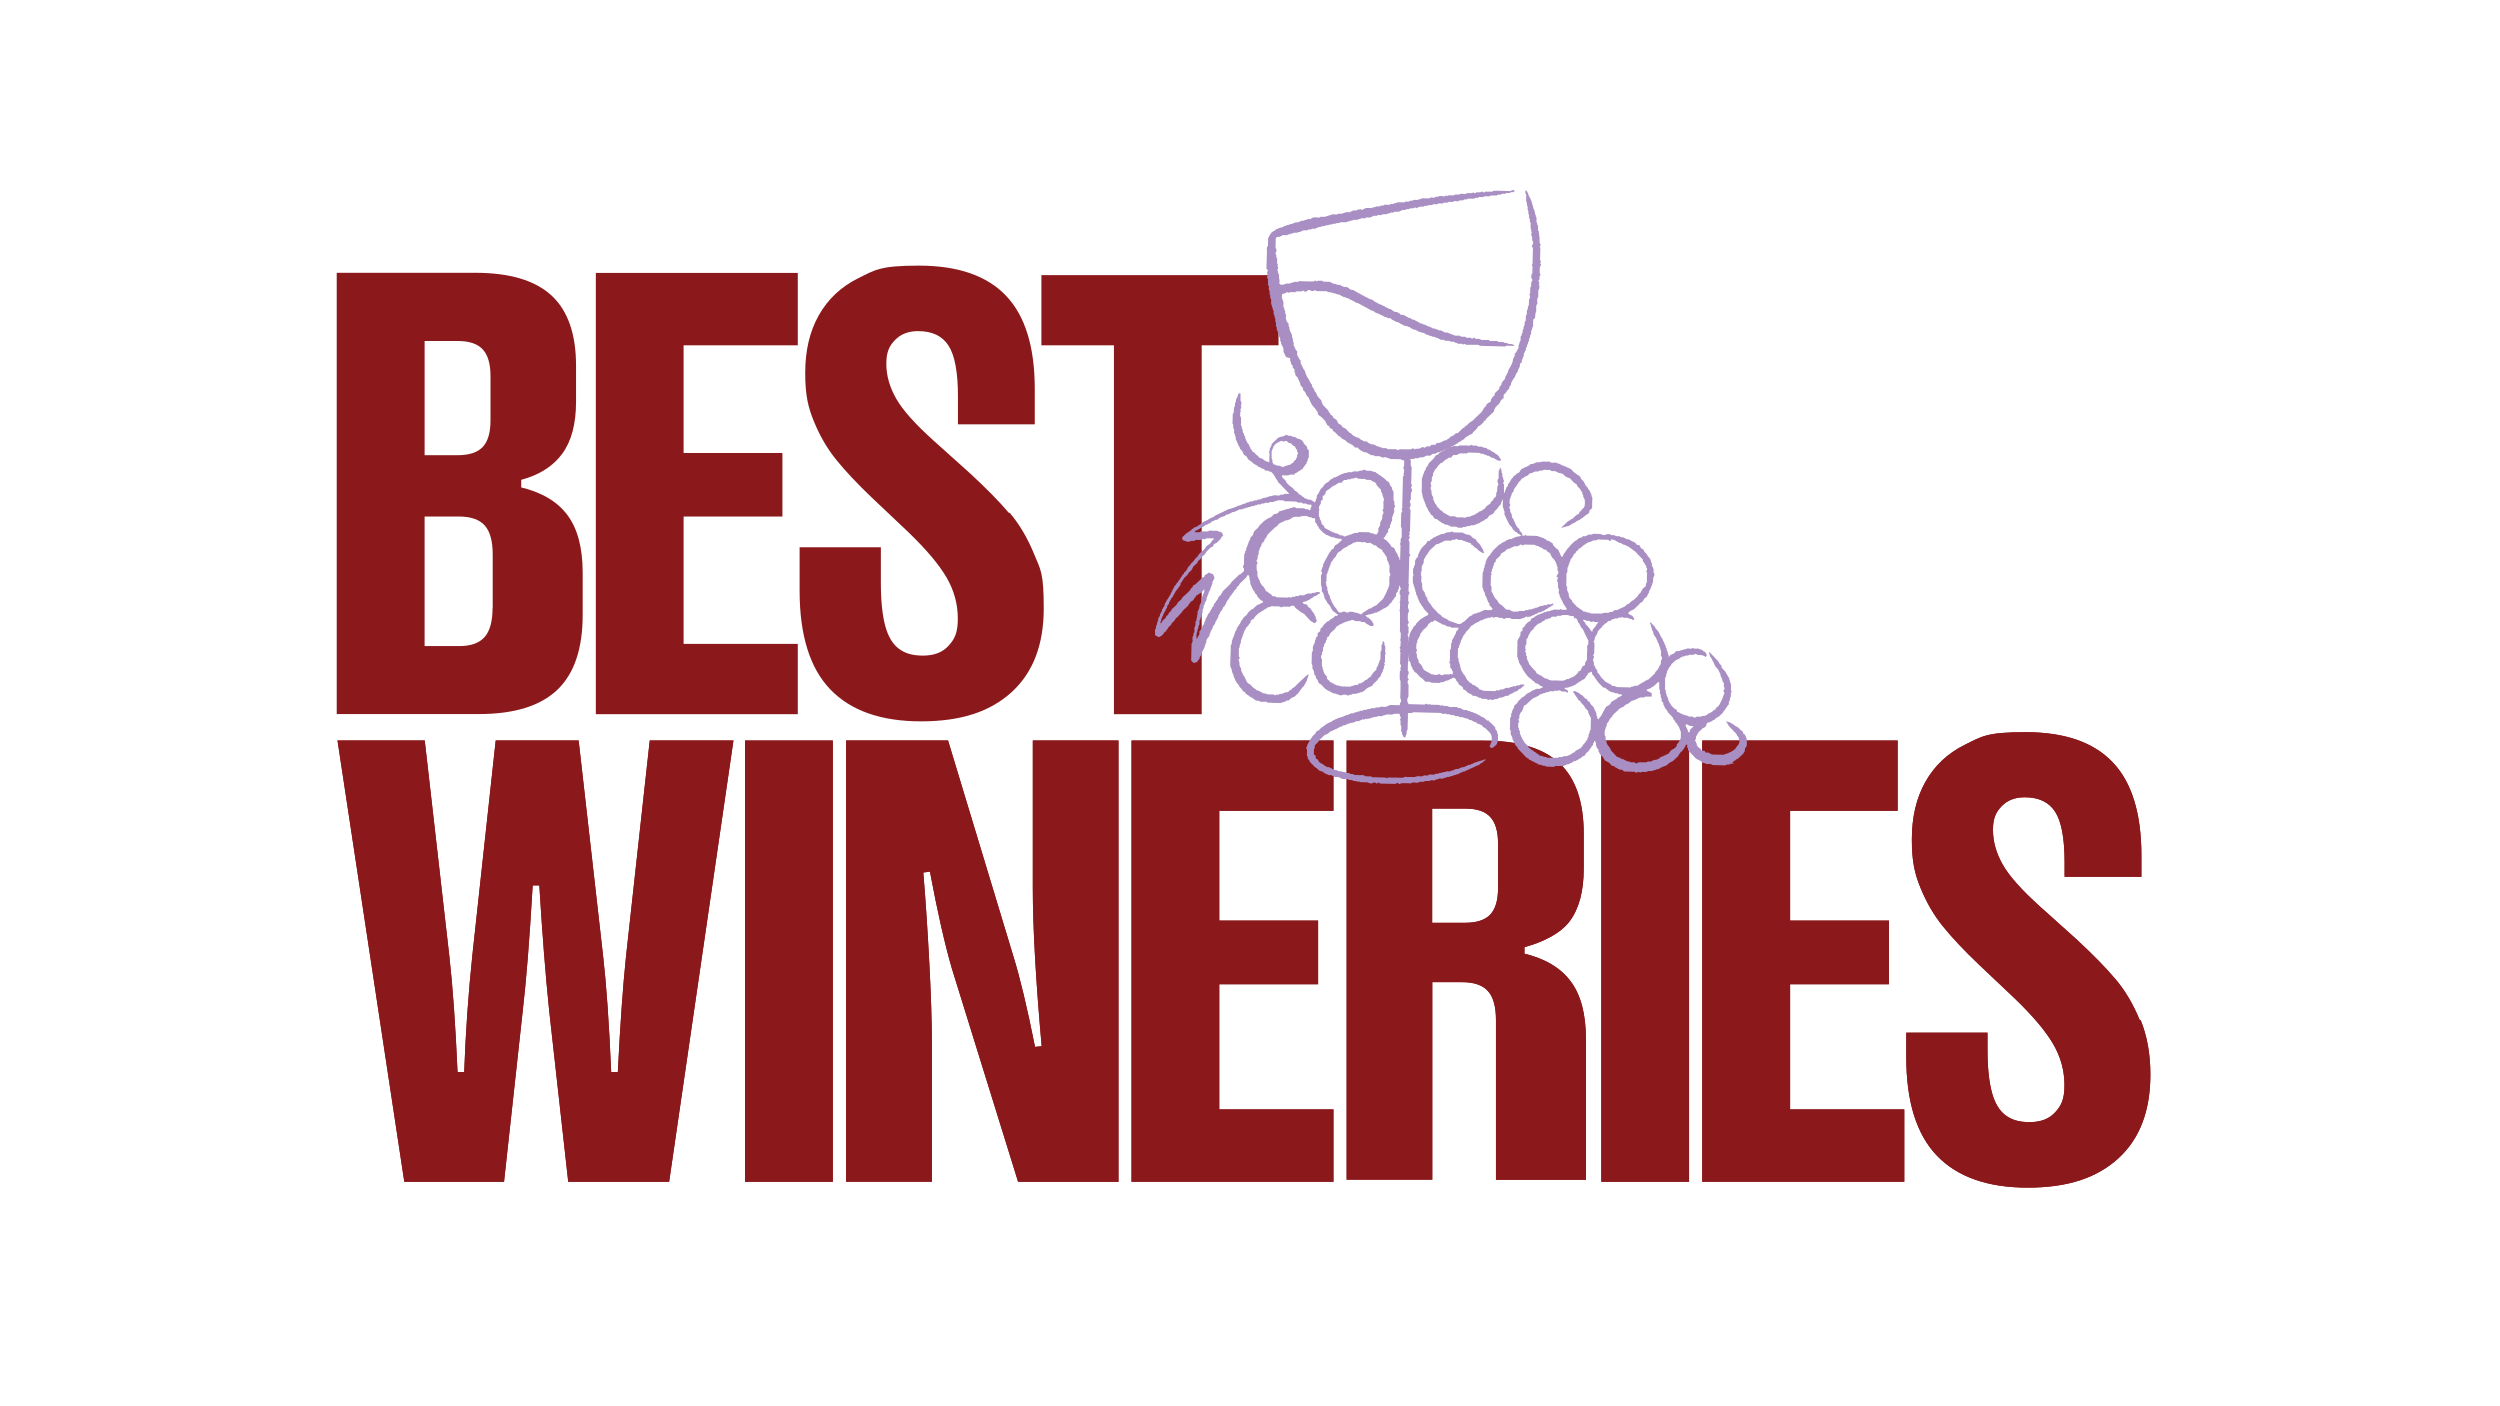
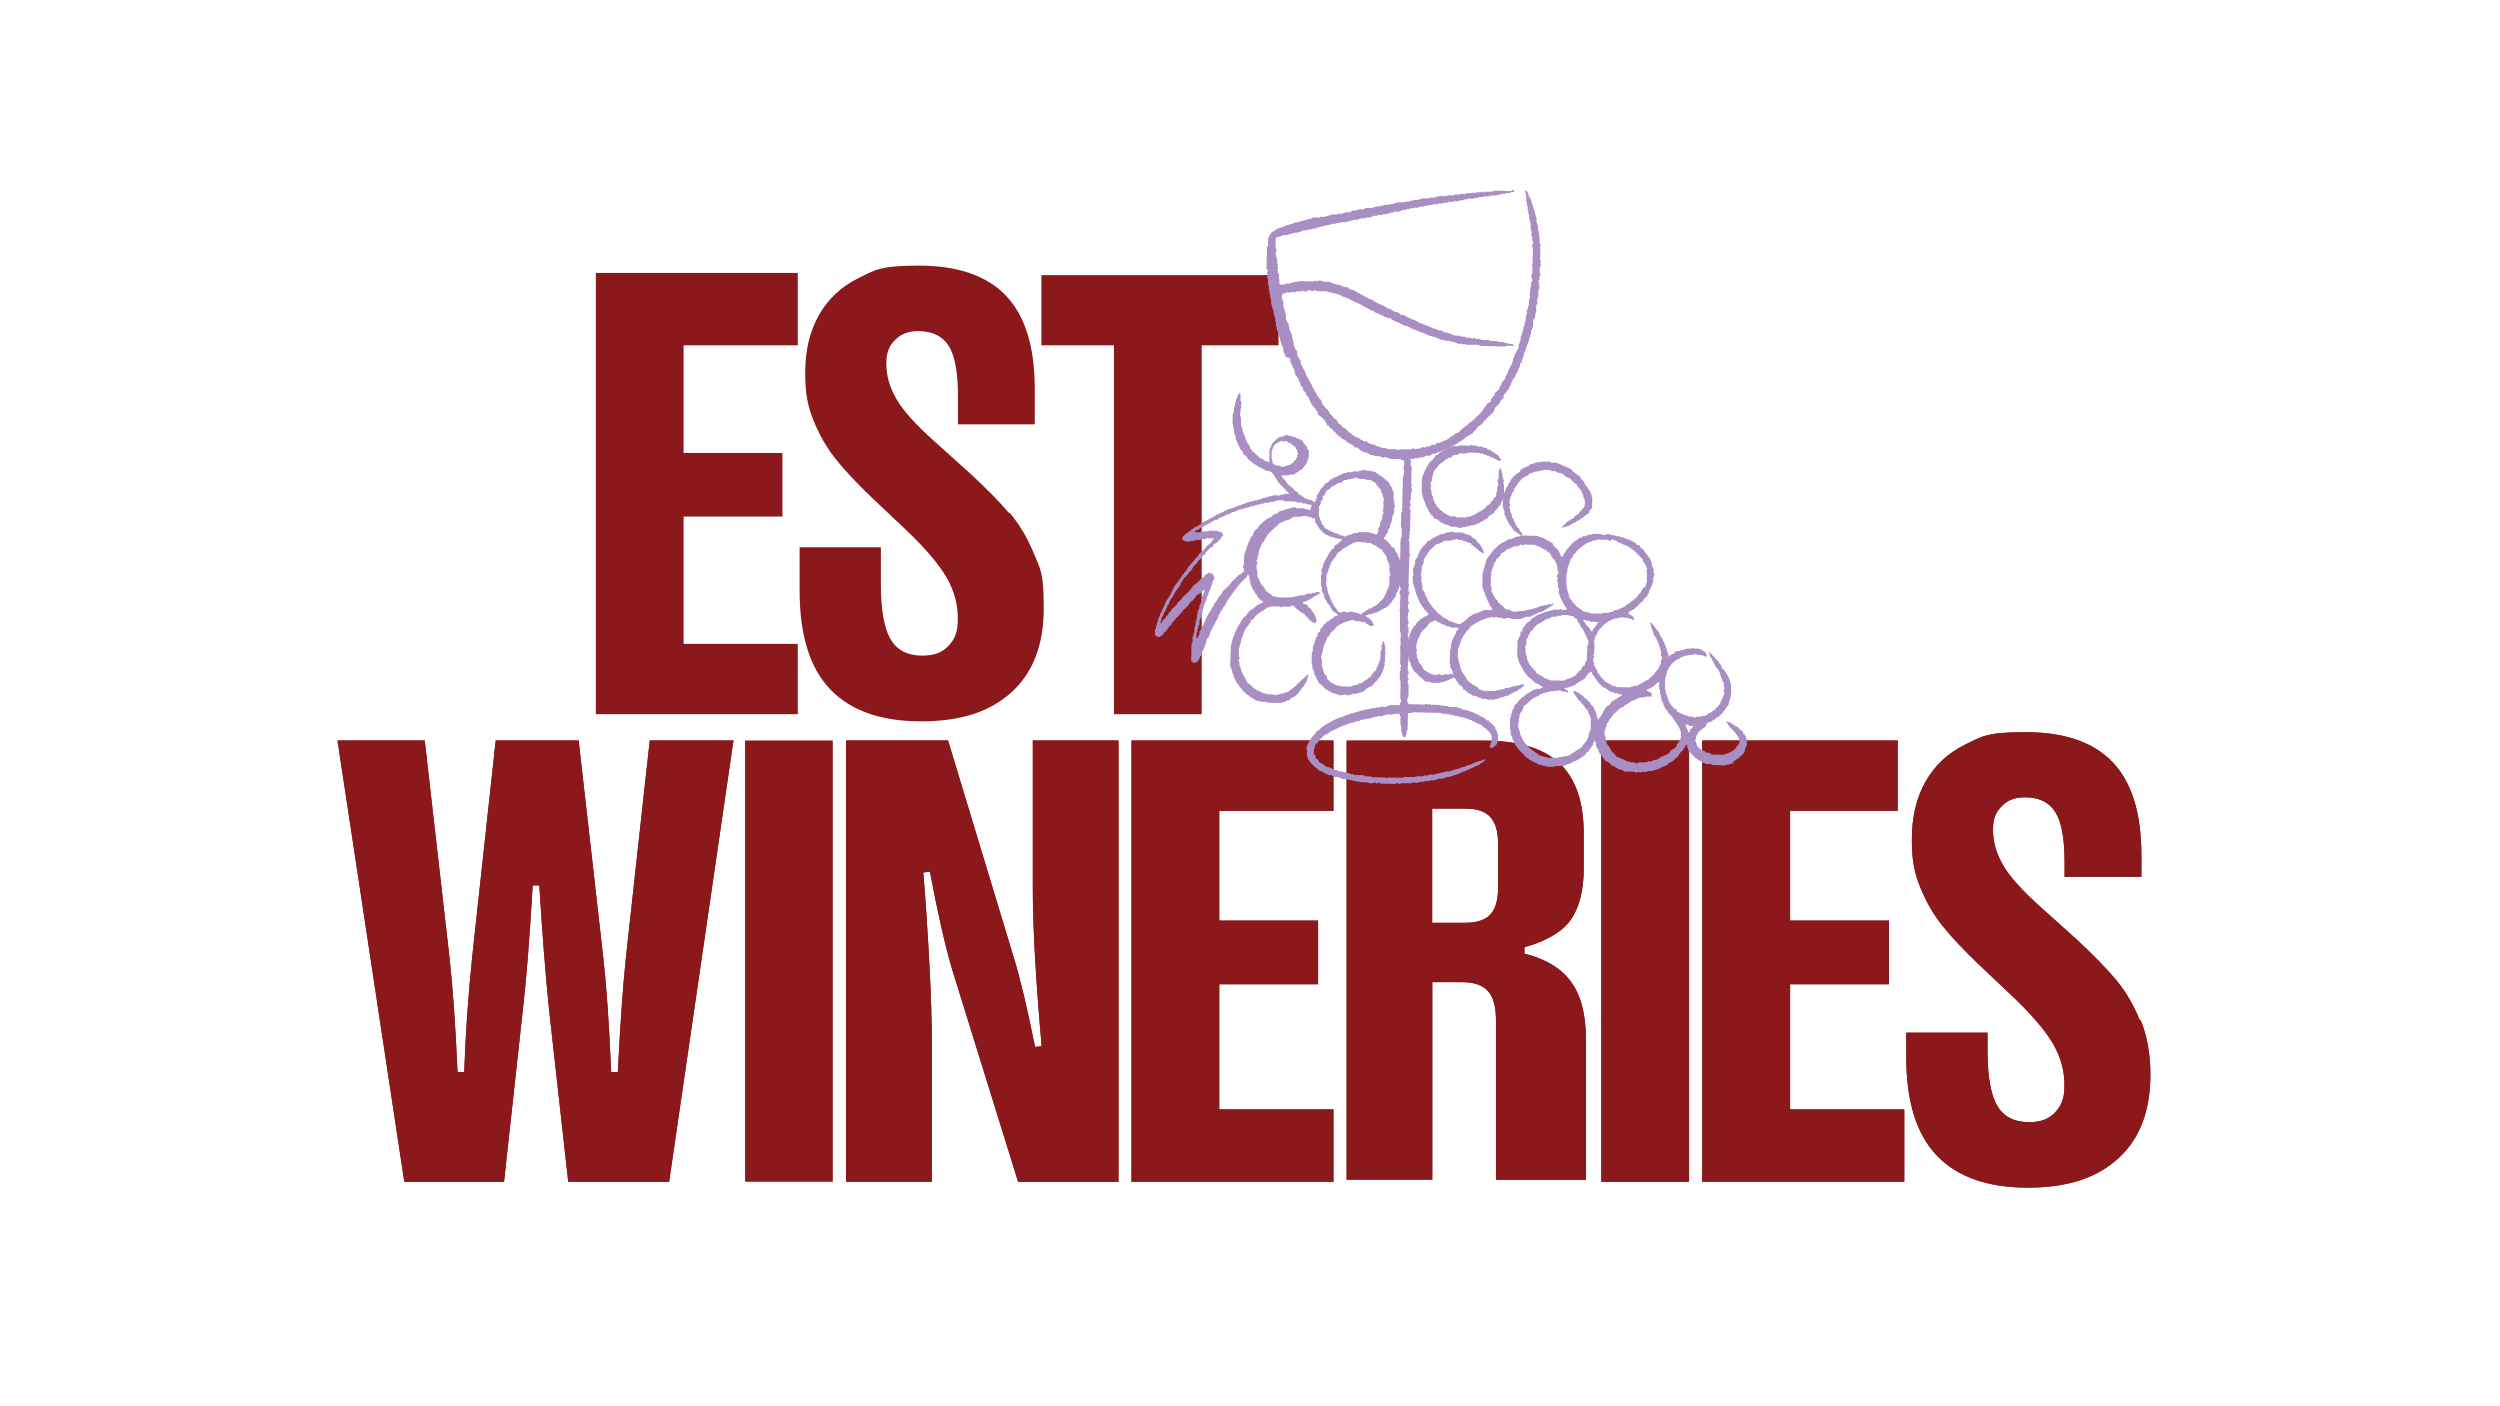
<svg xmlns="http://www.w3.org/2000/svg" id="Layer_1" version="1.1" viewBox="0 0 1920 1080">
  <defs>
    <style>
      .st0 {
        fill: #8b191b;
      }

      .st1 {
        fill: #a88ec2;
      }
    </style>
  </defs>
  <g id="Best_x5F_Wineries_x5F_Stacked_x5F_3_x5F__x5F_Grape_x5F_RGB">
    <g id="Layer_11" data-name="Layer_1">
      <g>
-         <path class="st0" d="M378.3,466.6c0,10.4-2,18-6.1,22.6-4.1,4.7-10.6,7-19.5,7h-26.6v-99.5h26.4c9.1,0,15.7,2.3,19.8,6.9,4.1,4.6,6.1,12,6.1,22.3v40.7h0ZM326.1,261.9h25.5c8.8,0,15.1,2.1,19.1,6.4,4,4.3,6,11.1,6,20.4v34.3c0,9.3-2,16.1-6,20.3-4,4.2-10.4,6.3-19.3,6.3h-25.3v-87.7ZM400.3,374.8v-6.3c13.8-3.7,24.3-10.3,31.4-19.9,7.1-9.6,10.7-22.9,10.7-40v-27.8c0-24.3-6.3-42.3-18.9-53.9-12.6-11.6-32.1-17.4-58.6-17.4h-106.3v338.9h109.3c27,0,47-6.2,60.1-18.6,13-12.4,19.5-31.6,19.5-57.6v-32.2c0-19.2-3.9-34-11.7-44.4-7.8-10.5-19.9-17.6-36.4-21.5" />
        <polygon class="st0" points="457.6 548.5 612.7 548.5 612.7 494.5 525 494.5 525 396.7 600.9 396.7 600.9 347.9 525 347.9 525 265.2 612.7 265.2 612.7 209.6 457.6 209.6 457.6 548.5" />
        <polygon class="st0" points="799.8 265.2 855.5 265.2 855.5 548.5 922.9 548.5 922.9 265.2 981.9 265.2 981.9 211.3 799.8 211.3 799.8 265.2" />
        <path class="st0" d="M774.8,393.9c-7.5-8.9-17.3-18.8-29.4-30l-28.5-25.6c-14-12.6-23.6-23.3-28.6-32.1-5.1-8.9-7.6-17.8-7.6-26.8s2.2-13.6,6.6-18.2c4.4-4.6,10.3-6.9,17.8-6.9,10.8,0,18.6,3.7,23.4,11.2,4.8,7.5,7.2,20.4,7.2,38.8v10.8h0v10.8h59v-27.2c0-32.4-7.4-56.2-22.1-71.6-14.7-15.4-37-23.1-66.9-23.1s-33.7,3.3-46.8,9.8c-13.1,6.5-23.1,16-30.1,28.4-7,12.4-10.4,27.1-10.4,44.2s2.2,26.3,6.7,37.3c4.5,11,10.2,20.9,17.3,29.6,7,8.7,16.2,18.4,27.3,29l27.8,26.3c13.9,13.4,23.7,25,29.5,35,5.8,10,8.6,20.5,8.6,31.4s-2.3,15.6-7,20.8c-4.6,5.2-11.2,7.7-19.7,7.7s-13.9-1.8-18.6-5.3c-4.7-3.5-8.2-9.3-10.4-17.4-2.2-8.1-3.4-19.1-3.4-33.1v-27.4h-62.4v33.5c0,34.1,7.9,59.4,23.6,75.7,15.7,16.3,38.9,24.5,69.7,24.5s53.1-7.5,69.6-22.5c16.4-15,24.6-36.4,24.6-64.3s-2.5-29.7-7.5-41.9c-5-12.2-11.2-22.7-18.7-31.5" />
      </g>
      <g>
        <path class="st0" d="M310.5,907.6l-51.3-338.9h67l18.9,165.7c2.6,23.1,4.7,52.7,6.3,88.9h5.1c1.1-30.5,3.2-60.5,6.3-89.9l17.9-164.7h63.7l18.7,164.7c2.6,22.6,4.7,52.6,6.3,89.9h5.1c1.8-36.5,3.9-66.1,6.3-88.9l18.2-165.7h64.3s-49.4,338.9-49.4,338.9h-77.5l-14.6-131.1c-2.9-28.1-5.4-60.3-7.6-96.5h-5.1c-2.4,41.8-5,73.8-7.6,96l-14.4,131.6h-76.6Z" />
        <rect class="st0" x="572.2" y="568.7" width="67.4" height="338.9" />
        <path class="st0" d="M649.8,907.6v-338.9h78.3l50.2,165.8c5,16.1,10.6,39.3,16.6,69.5l5.1-.5c-4.5-50.3-6.8-90.9-6.8-121.5v-113.3h65.8v338.9h-77.1l-50.9-163.9c-5.5-19-11.1-43.8-16.8-74.3l-5.1.7c1.8,21.5,3.3,44.5,4.6,69,1.3,24.5,2,45.7,2,63.7v104.8h-65.8Z" />
        <rect class="st0" x="1229.8" y="568.7" width="67.4" height="338.9" />
        <polygon class="st0" points="1462.5 907.6 1307.3 907.6 1307.3 568.7 1457.4 568.7 1457.4 622.7 1374.8 622.7 1374.8 707 1450.7 707 1450.7 755.9 1374.8 755.9 1374.8 852 1462.5 852 1462.5 907.6" />
        <path class="st0" d="M1643.3,783.4c-5-12.2-11.2-22.7-18.7-31.5-7.5-8.9-17.3-18.8-29.3-30l-28.5-25.6c-14-12.6-23.6-23.3-28.6-32.1-5.1-8.9-7.6-17.8-7.6-26.8s2.2-13.6,6.6-18.2c4.4-4.6,10.3-6.9,17.8-6.9,10.8,0,18.6,3.7,23.4,11.2,4.8,7.5,7.2,20.4,7.2,38.8v11.1h.2s58.8,0,58.8,0v-16.4c0-32.4-7.4-56.2-22.1-71.6-14.7-15.4-37-23.1-66.9-23.1s-33.7,3.3-46.8,9.8c-13.1,6.5-23.1,16-30.1,28.4-7,12.4-10.4,27.1-10.4,44.2s2.2,26.3,6.7,37.3c4.5,11,10.2,20.9,17.3,29.6,7,8.7,16.2,18.4,27.3,29l27.8,26.3c13.9,13.4,23.7,25,29.5,35,5.8,10,8.6,20.5,8.6,31.4s-2.3,15.6-7,20.8c-4.6,5.2-11.2,7.7-19.7,7.7s-13.9-1.8-18.6-5.3c-4.7-3.5-8.2-9.3-10.4-17.4-2.2-8.1-3.4-19.1-3.4-33.1v-12.9h-62.4v18.8c0,34.1,7.9,59.4,23.6,75.7,15.7,16.3,38.9,24.5,69.7,24.5s53.1-7.5,69.6-22.5c16.4-15,24.6-36.4,24.6-64.3,0-15.8-2.5-29.7-7.5-41.9" />
        <path class="st0" d="M1150.5,682.1c0,9.3-2,16.1-6,20.3-4,4.2-10.4,6.3-19.3,6.3h-25.3v-87.7h25.5c8.8,0,15.1,2.1,19.1,6.4,4,4.3,6,11.1,6,20.4v34.3ZM1170.8,732.3v-4.9c13.8-3.7,27.7-10.4,34.8-20,7.1-9.6,10.7-23,10.7-40.2v-27.1c0-24.3-6.2-42.3-18.6-53.9-12.4-11.6-31.7-17.4-57.9-17.4h-105.6v337.2h65.8v-151.7h23c9.1,0,15.7,2.3,19.8,6.9,4.1,4.6,6.1,12,6.1,22.3v122.6h69.1v-108c0-19.2-3.9-34-11.7-44.4-7.8-10.5-19.9-17.6-36.4-21.5" />
        <polygon class="st0" points="869 907.6 1024.1 907.6 1024.1 852 936.4 852 936.4 755.9 1012.3 755.9 1012.3 707 936.4 707 936.4 622.7 1024.1 622.7 1024.1 568.7 869 568.7 869 907.6" />
      </g>
    </g>
    <g id="Layer_2">
      <g>
        <path class="st0" d="M310.5,907.6l-51.3-338.9h67l18.9,165.7c2.6,23.1,4.7,52.7,6.3,88.9h5.1c1.1-30.5,3.2-60.5,6.3-89.9l17.9-164.7h63.7l18.7,164.7c2.6,22.6,4.7,52.6,6.3,89.9h5.1c1.8-36.5,3.9-66.1,6.3-88.9l18.2-165.7h64.3s-49.4,338.9-49.4,338.9h-77.5l-14.6-131.1c-2.9-28.1-5.4-60.3-7.6-96.5h-5.1c-2.4,41.8-5,73.8-7.6,96l-14.4,131.6h-76.6Z" />
-         <rect class="st0" x="572.2" y="568.7" width="67.4" height="338.9" />
        <path class="st0" d="M649.8,907.6v-338.9h78.3l50.2,165.8c5,16.1,10.6,39.3,16.6,69.5l5.1-.5c-4.5-50.3-6.8-90.9-6.8-121.5v-113.3h65.8v338.9h-77.1l-50.9-163.9c-5.5-19-11.1-43.8-16.8-74.3l-5.1.7c1.8,21.5,3.3,44.5,4.6,69,1.3,24.5,2,45.7,2,63.7v104.8h-65.8Z" />
        <rect class="st0" x="1229.8" y="568.7" width="67.4" height="338.9" />
        <polygon class="st0" points="1462.5 907.6 1307.3 907.6 1307.3 568.7 1457.4 568.7 1457.4 622.7 1374.8 622.7 1374.8 707 1450.7 707 1450.7 755.9 1374.8 755.9 1374.8 852 1462.5 852 1462.5 907.6" />
        <path class="st0" d="M1643.3,783.4c-5-12.2-11.2-22.7-18.7-31.5-7.5-8.9-17.3-18.8-29.3-30l-28.5-25.6c-14-12.6-23.6-23.3-28.6-32.1-5.1-8.9-7.6-17.8-7.6-26.8s2.2-13.6,6.6-18.2c4.4-4.6,10.3-6.9,17.8-6.9,10.8,0,18.6,3.7,23.4,11.2,4.8,7.5,7.2,20.4,7.2,38.8v11.1h.2s58.8,0,58.8,0v-16.4c0-32.4-7.4-56.2-22.1-71.6-14.7-15.4-37-23.1-66.9-23.1s-33.7,3.3-46.8,9.8c-13.1,6.5-23.1,16-30.1,28.4-7,12.4-10.4,27.1-10.4,44.2s2.2,26.3,6.7,37.3c4.5,11,10.2,20.9,17.3,29.6,7,8.7,16.2,18.4,27.3,29l27.8,26.3c13.9,13.4,23.7,25,29.5,35,5.8,10,8.6,20.5,8.6,31.4s-2.3,15.6-7,20.8c-4.6,5.2-11.2,7.7-19.7,7.7s-13.9-1.8-18.6-5.3c-4.7-3.5-8.2-9.3-10.4-17.4-2.2-8.1-3.4-19.1-3.4-33.1v-12.9h-62.4v18.8c0,34.1,7.9,59.4,23.6,75.7,15.7,16.3,38.9,24.5,69.7,24.5s53.1-7.5,69.6-22.5c16.4-15,24.6-36.4,24.6-64.3,0-15.8-2.5-29.7-7.5-41.9" />
        <path class="st0" d="M1150.5,682.1c0,9.3-2,16.1-6,20.3-4,4.2-10.4,6.3-19.3,6.3h-25.3v-87.7h25.5c8.8,0,15.1,2.1,19.1,6.4,4,4.3,6,11.1,6,20.4v34.3ZM1170.8,732.3v-4.9c13.8-3.7,27.7-10.4,34.8-20,7.1-9.6,10.7-23,10.7-40.2v-27.1c0-24.3-6.2-42.3-18.6-53.9-12.4-11.6-31.7-17.4-57.9-17.4h-105.6v337.2h65.8v-151.7h23c9.1,0,15.7,2.3,19.8,6.9,4.1,4.6,6.1,12,6.1,22.3v122.6h69.1v-108c0-19.2-3.9-34-11.7-44.4-7.8-10.5-19.9-17.6-36.4-21.5" />
        <polygon class="st0" points="869 907.6 1024.1 907.6 1024.1 852 936.4 852 936.4 755.9 1012.3 755.9 1012.3 707 936.4 707 936.4 622.7 1024.1 622.7 1024.1 568.7 869 568.7 869 907.6" />
      </g>
    </g>
  </g>
  <g id="Layer_21" data-name="Layer_2">
    <g>
      <path class="st1" d="M988.3,274.4c-1.6-.8-1.5-2.9-2.6-4.1,0,0,0-.2,0-.3-.2-1,.4-2-.3-3-.5-.8-.7-1.9-1.3-2.6-.5-.7,0-1.5-.4-1.9-.6-.6-.6-1.2-.5-1.9,0-.5,0-.8-.3-1.3-.7-1-1.2-2.1-1-3.4.1-.7-1-1-.7-1.8-.7-.4-.8-1.2-.6-1.8.3-.9-.7-1.4-.7-2.2,0-.8.2-1.7,0-2.4-.2-.5-.7-1-.5-1.5.5-1.5-.9-2.6-.6-3.9-.5-.5-.7-1.1-.7-1.8,0-.8.4-1.6-.4-2.3-.6-.6.2-1.6-.7-2.2-.6-.5.3-1.6-.7-2.1,0-.6,0-1.1-.1-1.7-.1-1.1.4-2.2-.5-3.3-.6-.7.4-2.1-.7-2.8,0,0,0-.2,0-.3-.1-1,.4-2-.3-3-.6-.8-.1-1.8-.2-2.7,0-.7-.9-1-.7-1.8.2-.5,0-1.2,0-1.7,0-.7,0-1.4,0-2.1,0-.3-.3-.6-.5-.9-.3-.7-.4-1.3.2-1.9.3-.3.3-.4,0-.8-.6-1.1-.6-2.2.4-3.1-.4-.5-.9-1-1.3-1.5.1-4.5.2-8.9.4-13.3,0-1.4-.5-3,.8-4.3,0-1.8.1-3.5.1-5.3,0-.6.3-1,.6-1.5,1-2,2-4,4.4-4.7.6-.9,1.6-1.3,2.5-1.6.9-.3,1.7-1,2.8-.9.5,0,1.1-.6,1.8-.8.3,0,.6-.5.8-.5.9.3,1.5-.8,2.2-.6.9.2,1.5-.8,2.2-.7.9.2,1.5-.5,2.2-.7.8-.3,1.6-.7,2.6-.6.7,0,1.2-.1,1.9-.5.9-.5,2-1,3.2-.8.4,0,1-.6,1.5-.6.7,0,1.3-.3,1.9-.6.4-.3,1.1,0,1.7,0,.2,0,.4-.2.6-.3.7-.4,1.3-.9,2-1,.8-.2,1.6,0,2.4,0,1,0,2.1.5,2.9-.5.1-.1.4,0,.7,0,1,0,2.1,0,3.1,0,.6-1,2.2,0,2.7-1.2.8.1,1.5,0,2.2-.6.5-.3,1.4,0,2.1,0,1,0,2.1.3,2.9-.6.9,0,1.9.2,2.8,0,.5-.1,1-.4,1.5-.6,1.2-.4,2.4-.8,3.6-.5.9.2,1.5-.4,2.2-.7.8-.3,1.5-.9,2.5-.7.6.1,1.4.3,1.9-.4.5-.6,1.4.2,1.9-.5.2-.3.4-.4.8,0,.7.7,1.4.6,2.1,0,1-.6,2.1-1.1,3.5-1,1,.1,2.1,0,3.2.1.5-1.3,2.1,0,2.7-1.1,0,0,.2-.2.3-.2.8,0,1.7.2,2.4,0,.7-.1,1.3-.8,2.2-.6,1,.3,1.7-1,2.9-.7.9.2,1.9,0,2.8.1.8-.9,1.9-.6,2.9-.6.6-1.1,2-.2,2.7-1.1.1-.1.4-.2.6-.2.3,0,.7,0,1.1,0,.8,0,1.6,0,2.5,0,.9,0,1.9.2,2.5-.6.8,0,1.6.1,2.5,0,.6,0,1-.8,1.8-.7.7.1,1.3.1,1.9-.5.2-.2.9,0,1.3-.1.9-.1,1.9.4,2.6-.3.6-.6,1.6.2,2.2-.7,0-.1.4-.2.6-.2.3,0,.7,0,1.1,0,1.4,0,2.8,0,4.2.1,1.1-1.3,2.6-.4,3.9-.6.7-.1,1-.9,1.8-.7.6.1,1.3,0,1.9-.4.4-.3,1.3-.2,2-.1,1.8.3,2.3.3,3.5-.4.3-.2.3-.2,1,.4.3-.2.5-.6.8-.6.8,0,1.6,0,2.5,0,.8,0,1.6.3,2.3-.5.2-.2.9,0,1.3-.1,1-.1,2,.4,3-.5.3-.3,1.1,0,1.7,0,1.1-.1,2.3.5,3.3-.6,1.3,0,2.6,0,3.8,0,.4,0,.8-.4,1.2-.6.4.4.8,1.2,1.6.4.2-.2.6-.4.9-.4.7,0,1.4,0,2.1,0,.6,0,1.1,0,1.5-.5.4-.3.8-.1,1.2.3.7.8,1.2.2,1.7-.3.9,0,1.9,0,2.8,0,.9,0,1.9,0,2.8,0,.6-.8,1.4-.7,2.2-.7.9,0,1.9,0,2.8,0,2.2,0,4.4.2,6.7.2,1.1,0,2.3.4,3.2-.6.8.1,1.6-.3,2.3.4-.5.6-1,1.3-1.9,1.1-.9-.3-1.5.5-2.2.6-.8.1-1.6,0-2.4,0-.9,1-2.1.6-3.2.6-.7,0-1,.9-1.8.7-.6-.1-1.4-.3-1.9.4-.1.2-.6.2-1,.2-1.3,0-2.6,0-3.9,0-1.4,1.1-3.1.6-4.6.6-.8,0-1.2,1-2.2.7-.8-.2-1.6,0-2.4-.1-.9,1.4-2.8-.1-3.7,1.3-1.1,0-2.1,0-3.2,0-.9,0-1.9-.3-2.5.6-.9,0-1.9-.4-2.6.5,0,0-.2.2-.3.2-1,.1-2.1-.4-3,.3-1,.7-2,.4-3,.2-1-.2-1.5,1-2.6.7-.8-.2-1.6,0-2.4-.1-1,1.1-2.4.5-3.6.6-1,1.1-2.4.6-3.6.6-.9,0-1.5.9-2.5.7-.8-.2-1.6,0-2.4,0-.8,1.1-1.9.4-2.9.6-.6.1-1.2.5-1.8.6-.6.1-1.4-.2-1.7.1-.7.7-1.5.5-2.3.5-1.4-.1-2.6.4-3.8,1.1-.3.2-.3.3-.5,0-.4-.5-.8-.7-1.4-.2-.2.2-.6.3-.9.4-.9.2-1.9-.4-2.7.3-.7.7-1.7,0-2.3.4-1,.7-1.9.6-2.9.6-.7,0-1,.4-1.5.6-.6.2-1,.5-1.5.7-.5.2-1.1,0-1.7,0-.6,0-1.2,0-1.7,0-.3.2-.5.6-.8.7-.7,0-1.6-.2-2,0-.6.5-1.2.5-1.9.6-.4,0-.7.5-1.1.6-.6.1-1.2,0-1.7,0-1-.1-1.7.3-2.6.6-.7.3-1.6,0-2.4,0-.9,1-2.1.6-3.2.6-.2,0-.4,0-.6.2-.7.5-1.5.9-2.4,1.1-.8.2-1.6.1-2.4,0-.8-.2-1.1.8-1.8.7-.8,0-1.8-.3-2.4,0-.7.4-1.2.5-1.9.5-.8.9-1.9.6-2.9.6-.6,0-1.1,0-1.7.1-.5,1.1-1.9,0-2.4.9,0,.1-.4.3-.6.2-1.1-.3-1.8,1-2.9.7-.4-.1-.9-.1-1.4,0-1,.1-2-.4-3,.4-.7.7-2.1-.4-2.8.7-.6,0-1.2,0-1.7,0-1.1.4-2.1.9-3.2.6-.8.9-1.9.6-2.9.6-.7,1-1.7.5-2.5.7-.8.2-1.6.7-2.5.7-1.1,0-2,.9-3,1.2-.9.3-2.1-.4-3,.4-.2.1-.4.3-.6.3-.9,0-1.9-.3-2.5.6-.9,0-1.9,0-2.8,0-.5,0-.8.2-1.2.4-.5.4-1.2.6-1.8.8-.6.3-1.3,0-1.9.5-.4.3-1.3.2-2,.1-1.1-.1-1.7,1-2.9.7-.4-.1-.8.8-1.5.6-.5-.1-.9,0-1.2.4-.6.6-1.3.1-2,.2-.6,0-1.2-.2-1.7,0-.5.2-.8.8-1.5.7-.4.7-1.2.7-1.8.6-1-.2-1.5.5-2,1,0,1.6-.1,3.3-.1,4.9,0,1.2-.5,2.5.6,3.6-.1.9.3,1.9-.6,2.6-.2.1-.2.8,0,.9.8.6.4,1.5.5,2.3.1.9,1,1.5.7,2.5-.2.8,0,1.6,0,2.4s0,.4.2.6c.1.2.3.3.5.5-.2.2-.5.5-.6.6.2.4.5.8.5,1.2,0,.8.3,1.7-.6,2.2,0,0,0,.2,0,.2,1,.5.3,1.5.7,2.2.2.3.4.5.5.8.3,1.2-.4,2.5.3,3.7.7,1.1,0,2.5.2,3.8q1.3,1.3,2.8.7c.2,0,.4-.3.6-.2,1,.3,1.6-.8,2.5-.7.7,0,1.6.3,2.1,0,.6-.4,1.2-.5,1.9-.6.5,0,1-.5,1.5-.6.4-.1.9,0,1.4,0,.8,0,1.6.2,2.3-.5.3-.3,1.1-.1,1.7,0,2.9,0,5.8.1,8.8.2.5,0,.9,0,1.3-.4.7-.8,1.2,0,1.6.4.4-.2.8-.6,1.2-.6.9,0,1.9,0,2.8,0,.7,0,1,.9,1.8.8.7-.1,1.4,0,2.1,0,.7,0,1.4,0,2.1,0,.5,0,.8.4,1.2.6,1,.4,1.9,1.2,3.1,1,1.1.6,2.3.9,3.6.8.6,0,.8.7,1.1.7,1,0,1.7,1.2,2.9.9,1.2-.3,2.2.4,3,1.1.8.8,1.6,1.1,2.7,1.2.7,0,1.5.4,2,.9.5.5,1.2.4,1.8,1,.5.5,1.3.7,2,1,.6.3,1,.9,1.7.9.3.7,1.2.5,1.7,1,.5.5,1.3.9,2,1,.7.2.9,1.1,1.8.8.4.5.8.8,1.5.7.3,0,.6.2.9.3.5.3.8.8,1.3,1.1,1.2.7,2.5,1.4,3.7,2,1.3.5,2.6,1,3.8,1.7,1.2.7,2.5,1.3,3.7,2,.3.2.6.3.9.2.5,0,.9.2,1.2.6.4.5,1.1.7,1.6,1.1.6.5,1.2.5,1.9.6.3,0,.8,0,1,.2.4.7,1.3.4,1.7,1,.2.4.6.7.9,1,.8,0,1.6-.1,2.2.1.5.2,1.1.5,1.4.8.5.5,1.3.4,1.7,1,.5.8,1.6,0,2.2.8.4.5,1.3.3,1.6,1.1,1-.3,1.7.3,2.5.8.7.5,1.7.6,2.3,1.3,1,0,1.4,1.1,2.4.9.8-.2,1.2,1.1,2.1.7.2,0,.5,0,.6.2.4.7,1.3.4,1.7,1,.4.6,1.4-.1,1.9.6.4.6,1.3.3,1.7,1,.1.2.6.2,1,.2.7,0,1.3,0,1.9.6.3.3,1.1.1,1.6.4.4.2.7.6,1.2.5,1-.3,1.7.4,2.5.8.8.4,1.5,1,2.5.8,1.3-.3,2.2,1.1,3.5.9.4.8,1.1.7,1.8.7.8,1,1.8.7,2.8.8.7,0,1.6-.2,2.1.1.7.4,1.3.8,2.2.7.7,0,1.4,0,2.1,0,1.2,1.5,2.9.4,4.4.9.4.4.8,1.1,1.6.3.5-.5,1-.6,1.5,0,.1.2.3.3.5.4,1.2.3,2.5-.3,3.7.5,1.1.8,2.5.2,3.7.4,1.2.2,2.6-.5,3.6.8.9,0,1.9,0,2.8,0,.9,0,1.9,0,2.8,0,.5.8,1.3.8,2.1.8.9,0,1.9,0,2.8,0,.7,1.4,2.5,0,3.3,1.3.6,0,1.1.2,1.7.2,1.6,0,1.6,0,3.6,1.2,0,0-.2.2-.3.2-1,0-2.1,0-3.1,0-1.3.1-2.8-.7-4,.5-.1.1-.4,0-.7,0-6.1-.2-12.2-.3-18.2-.5-1,0-1.5-1-2.5-.8-1,.1-2.1,0-3.2,0-.9,0-1.9,0-2.8,0-.9,0-1.9,0-2.5,0-.6-.3-1-.6-1.4-.7-.5-.2-.7,1.1-1.3.3-.5-.6-1.3-.3-2-.4-.6,0-1.3.2-1.7-.1-.7-.4-1.3-.8-2.2-.7-.6-.9-1.6-.9-2.5-.7-1,.2-1.5-.9-2.5-.8-.9,0-1.9,0-2.8,0-.7-1.1-1.9-.6-2.9-.7-.5,0-.8-.5-1.2-.6-1-.2-1.6-1.3-2.8-1-.6-.9-1.6-.6-2.5-.8-.8-.2-1.5-1-2.5-.7-.5-.9-1.5-.5-2.1-.9-.6-.4-1.2-.5-1.7-1-.2-.2-.6-.4-.9-.4-1,0-1.8-.2-2.5-.8-.9.3-1.4-.5-2.1-.8-.8-.3-1.5-1-2.5-.8-.2,0-2.4-1.1-2.6-1.3-.3-.3-.8-.9-1-.8-1.1.3-1.6-.9-2.5-.8-1,.1-1.7-.3-2.5-.8-.7-.4-1.4-.7-2-1-.7-.4-1.3-1-2-1.1-.8,0-1.4-.5-2.2-.8-1.2-.5-2.4-1.2-3.3-2.2-.7,0-1.4,0-2.1,0-.5-1.2-1.8-.5-2.7-1.2-1-.9-2.5-1.2-3.7-1.9-.4-.2-.7-.6-1.2-.5l-2.4-1c-.6-.7-1.2-1.3-2.3-1.3-.5,0-1.2-.5-1.7-.9-1.4-.8-2.9-1.6-4.3-2.3-1.3-.7-2.6-1.6-4-2.1-.6-1.1-2.1,0-2.6-1.3-1.4-.3-2.5-1.4-3.8-1.8-.8-.3-1.4-1.1-2.3-1.1-1,0-1.5-1.1-2.5-.8-.7.2-1-1-1.8-.7-.4-.5-.8-.8-1.4-.8-.3,0-.6-.7-.8-.6-1.6.4-2.7-1.1-4.3-.9-1.1-.6-2.3-.8-3.5-.8-.8,0-1.5-.9-2.5-.8-.9.2-1.9,0-2.8,0s-1.9,0-2.8,0c-.8,0-1.6,0-2.2-.7,0,0-.7,0-.9.2-1,.7-2,.6-2.8,0-1.1-.8-1.9-.4-2.7.4-.8.8-1.2.8-2.4,0-.3-.2-.8-.4-.9-.3-.7.9-1.7.6-2.6.6-.8,0-1.6,0-2.4,0-.5.9-1.4.6-2.2.6-.8,0-1.6-.1-2.5,0-.4,0-.7.5-1.1.5-.2,0-.6-.6-.8-.5-.7.2-1.5.4-2.1.8-.6.6-1.3.4-1.9.4-.6,2.2-.6,3,.2,4.8.4.9.8,1.8.6,2.9-.1.8,0,1.6,0,2.5.8.6.7,1.4.7,2.2.8.5.7,1.4.6,2.2-.1.9,1.1,1.4.7,2.6-.3.7-.2,1.6,0,2.4.1.7.4,1.5.8,2.1.3.5.8.9,1.2,1.3.1,1-.4,2.1.7,2.9-.4,2.1,1,3.6,1.6,5.3.1.3.4.6.3.9-.2,1.5,1.1,2.8.6,4.3.9.8.7,1.9.6,2.9,0,.7.5,1,.7,1.5.4,1.3.9,2.5,2.1,3.5,0,.8-.3,1.9,0,2.6.3.8.5,1.8,1.3,2.3-.2,1.1,1,1.4,1.4,2.3-.4,1.1,0,2.2.6,3.1.8,1.4,1.1,3.2,2.4,4.3.1.1.1.4.2.6.5,2,1.8,4.9,2.9,6.2.5.5.3,1.3.9,1.8.4.4.4,1.3,1,1.7.2.1.4.3.5.5.2.9,0,1.9.9,2.4.7.4.4,1.6,1.2,2-.2,1.2,1.1,1.4,1.3,2.3.2.9.7,1.6,1.1,2.4.5.8,1.2,1.4,1.9,2.1.6.7,1.4,1.2,1.1,2.4.6.8.7,1.8,1.5,2.6,1,1,1.9,2,2.9,3,.3.3.9.7.9,1-.1,1.3,1.4,1.5,1.4,2.6,0,.1,0,.3,0,.3.7.5,1.8.6,2,1.6.2,1.1,1,1.3,1.8,1.8.7.4,1.4,1.1,1.7,2.1.3,1,1,1.8,2.1,2.1.5.2.7.6,1.1.8.5.3,0,1.3.8,1.3.5,0,.8.5,1.2.6.5.2,1,.3,1.4.8.8,1,1.8,1.9,2.6,2.8,1.3.1,1.7,1.5,2.7,2,1.3.6,2.3,1.6,3.8,1.8.3,0,.7.1.9.4.9,1.2,2.4,1.5,3.6,2.3,0,0,.2.2.2.2.7,0,1.4,0,2.1,0,.7.6,1.1,1.5,2.2,1.5.4.7,1.1.7,1.8.7,1,0,1.7.3,2.5.7.7.3,1.2,1,2.1.9.7-.1,1.2,1,2.1.7.7-.2.9.9,1.8.7.7-.1,1.4,0,2.1,0,1,0,1.4,1.2,2.5.8.7-.2,1.6,0,2.4,0,.9,0,1.9,0,2.8,0,.5,0,.8.3,1.2.6.1.1.5.2.6.1,1.3-1.2,2.9-.5,4.3-.6,1.4,0,2.8,0,4.2,0,.8,0,1.6.2,2.2-.6.7,0,1.4-.3,1.9.5.2.3.3.3.5,0,.3-.4.8-.5,1.2-.4,1.4.3,2.7-.3,3.8-1,.6-.4,1-.5,1.5.1.4.5.5,0,.8,0,1.2-.5,2.3-1.5,3.7-.7.6-.6,1-1,1.5-1.4.8,0,1.8,0,3,0,.3-.4.7-1,1-1.4,2.2,0,2.2,0,4.4-1.1.8-.3,1.5-1.1,2.4-.9.5,0,1-.1,1.2-.6.4-.9,1.7-.4,2-1.5.2-.9,1.4-.8,2.1-1.3.3-.2.6-.3.9-.5.9-.7,1.4-1.9,2.9-1.6.2,0,.6-.3.8-.6.8-.7,1.5-1.4,2.3-2.2.4-.4.8-.9,1.3-1.2.3-.2.8-.3,1.2-.5-.3-1.4,1.1-.8,1.5-1.4.6-.7,1.3-1.3,2-2,.6-.5,1.2-1,1.9-1.3.8-.3,1.4-1.2,2.1-1.9,1.6-1.5,3.2-3.1,4.9-4.6.9-.8,1.3-1.8,1.9-2.7.2-.3.3-.8.6-1.1.7-.7,1.6-1.3,1.8-2.4,0-.4.7-.6,1-1,.6-.7,1.7-.6,2.2-1.4.4-.7-.2-1.7.8-2.1.2-1.4,1.6-1.9,2.3-2.9,0-.4,0-.9,0-1.3,1.2-1.1,2.4-2.3,3.6-3.4,0-.4-.1-1,0-1.4.3-.6,1.1-.9,1.4-1.5.3-.6,0-1.3.6-1.9.4-.5.6-1.2,1.1-1.6.8-.7,1.6-1.4,1.3-2.6.8-.7,1-1.7,1.5-2.6.3-.6.8-1,.8-1.8,0-.6.4-1.3.7-1.8.4-.5.5-1.3,1-1.7.6-.5.3-1.4,1-1.7.2-1,.8-1.9.9-2.8.1-1,.3-2.1.9-2.8.7-.9.7-1.9.7-3,1.5-.9,1.7-2.7,2.7-4,.2-.2.3-.7.2-1-.4-1.5.9-2.5.8-3.9.8-.7.7-1.6.8-2.5,0-.8-.4-1.6.5-2.3.7-.5-.1-1.7.8-2.1,0,0,.2-.2.2-.2,0-.7-.2-1.6.1-2.1.5-.6.8-1.2.6-1.8-.2-1,.8-1.3.8-2.2,0-.8,0-1.6.2-2.4,1-.6.5-1.7.7-2.5.2-1-.3-2.1.7-2.9.2-.2,0-.9.1-1.3.2-.9-.3-1.8.5-2.6.6-.7.2-1.6.3-2.3,1.1-.7.6-1.9.8-2.8.2-1.2-.4-2.6.8-3.6-.1-.8.4-1.6-.2-2.3-.1-.1-.3-.5-.3-.5,1.1-.9.5-2.2.7-3.3.2-1-.4-2.1.7-2.9,0-.7,0-1.4.1-2.1,0-.8,0-1.6.7-2.2.2-.2.3-1.1,0-1.3-1.1-1-.6-2.2-.5-3.3,0-.7.9-1.2.7-2.2-.1-.8,0-1.6,0-2.5,0-.9.5-1.9-.5-2.6.2-.5.6-.9.6-1.4.1-3.7.2-7.5.3-11.2,0-.2,0-.5,0-.7,0-.2-.2-.4-.4-.6-.5-.6-.5-1.4,0-1.9.8-.8.4-1.7.5-2.6-1.1-.8-.7-1.9-.6-2.9,0-1-1.1-1.4-.7-2.6.3-.7.3-1.7,0-2.4-.3-.6-.6-.9,0-1.3-.2-.3-.3-.5-.6-.9,0-.6.1-1.3,0-2-.1-.9.5-1.8-.3-2.7-.6-.6-.1-1.6-.2-2.3-1-.7-.7-1.6-.6-2.5,0-.8-.4-1.2-.6-1.9-.2-.6,0-1.4,0-2.1-.9-.6-.6-1.5-.5-2.2.1-.9-.4-1.5-.6-2.2-.2-.6.1-1.5-.2-2-.3-.5-.5-1-.4-1.6,0-.9,0-1.9,0-2.8,0-.9.3-1.9-.6-2.5.1-.8-.2-1.6.4-2.5.3.3.8.6.9,1,.2.6.5,1.2.8,1.8.3.6.3,1.3.7,1.8.4.6.5,1.3.9,1.7.5.5.2,1.4.9,1.8.1,1,.7,1.9.7,2.8,0,.9.9,1.4.7,2.2-.2.8.4,1.2.7,1.8.4.9.6,1.9.7,2.9,0,.8.9,1.6.6,2.5.7.4.7,1.1.6,1.8,0,.8-.3,1.8,0,2.4.4.6.6,1.2.5,1.9.9.8.6,1.9.6,2.9,0,.8-.3,1.7.6,2.2,0,.8,0,1.6.2,2.4,0,.2.3.3.5.5-.2.2-.5.5-.6.6.2.4.5.8.5,1.2,0,1.2,0,2.3,0,3.5,0,.6.1,1,.5,1.6.4.5.4,1.3-.2,1.9-.6.6.2.7.3,1.2,0,2.7-.1,5.6-.2,8.5,0,.7,0,1.4.6,1.9.1,0-.1.6-.2.9,0,.2-.7.4-.2.7.6.4.6,1.2.3,1.6-1,1.2-.7,2.6-.8,3.9,0,.6,0,1.2,0,1.8,0,.5.9.8.6,1.5-.2.4-.6.7-.7,1.1-.1.7,0,1.4-.1,2.1,0,.3-.2.6-.5.8-.5.6-.2,1,.2,1.5.4.4.3.5,0,1.2,0,.2-.3.5-.3.5,1,1,.4,2.2.5,3.3-1.3,1.3-.6,3.1-.8,4.6,0,.6,0,1.2,0,1.7,0,.4-.6.7-.7,1.1-.1,1-.3,2.1,0,3.1.3,1.3-1,2-.9,3.2.1,1,0,2.1,0,3.2,0,.2,0,.5,0,.7q-.7.8-.9,4.9c-.4.4-.8.8-1.4,1.3,0,1,0,2.2-.1,3.3,0,.9.3,1.9-.4,2.6-.7.6.1,1.7-.8,2.2,0,0-.2.2-.2.2,0,.8,0,1.6-.1,2.4,0,.8-1.1,1.2-.8,2.1.3.9-.7,1.4-.8,2.1,0,.7.3,1.5-.4,2-.8.6,0,1.6-.8,2.2-.7.5,0,1.4-.6,1.9-.7.5-.6,1.2-.6,1.9,0,.7-.6,1-.7,1.5-.2,1-1.2,1.6-.9,2.8.2,1-1.1,1.7-.8,2.8-1,.6-.6,1.7-.8,2.9-.3.2-.9.6-1.4.9,0,.9,0,1.5,0,2-.1.5-.6.9-.7,1.5-.2.7-1.1,1.2-.8,2.2,0,.2-.3.6-.5.8-.6.7-1.3,2.1-1.7,3.2,0,.3-.2.7-.4.9-1,.5-.9,1.8-1.8,2.4.2,1-1.3,1.4-.8,2.5-.3.6-.4,1.4-.9,1.7-.9.6-.3,1.6-.8,2.2-.5.6-1.4,1-1.7,1.7-.5,1.3-1.5,2-2.4,2.9,0,.6,0,1.3,0,2.4-.6.5-1.4,1-2,1.7-.5.6-.6,1.4-1,2-.7.9-1.5,1.8-2.4,2.5-.9.7-1.1,1.7-1.7,2.5-.3.4,0,1.2-.4,1.6-.5.7-1.2,1.2-1.7,1.7-1.4,1.4-2.9,2.8-4.3,4.1-.4.4,0,1.5-1.2,1.3-.8-.1-.3.9-.8,1.3-.6.4-1,1-1.5,1.4-.7.6-1.2,1.3-2.2,1.5-.8.2-.8,1.3-1.3,1.8-.9,1-2,1.9-3,2.9-.3.3-.3.9-.6,1.1-.3.3-.8.3-1.2.5-.5.2-1.1.4-1.4.7-.8.9-2,.9-2.8,1.9-.6.7-1.3,1.5-2.1,1.7-1,.3-1.2,1.4-2.2,1.4-1,0-1.1,1.4-2.3,1.4-.5,0-1,1-1.6,1.2-.6.2-1.1.3-1.4.8-.9-.2-1.2.6-1.7.9-1.1.6-2.3,1.2-3.5,1.7-1.1-.4-1.7.5-2.4,1.1-.2.1-.4.2-.6.2-.6,0-1.1,0-1.6.5-.5.6-1.3-.1-1.9.4-.4.4-1,.5-1.4.7-.3.1-.6.4-.9.3-1.3-.2-2.2.3-2.9,1.4-.9,0-1.7,0-2.5,0-.7,0-1.4,0-1.8.7-1,0-1.7,1.1-2.9.6-.8-.3-1.5.3-2.2.6-.7.3-1.6,0-2.4,0-1.1,1.1-2.6.4-4,.8.2.5.5.9.5,1.4.2,1.5-.6,3.2.6,4.7.2.3,0,.9,0,1.4,0,3.5-.2,7-.3,10.5,0,.7,0,1.3.5,1.9.3.3,0,.8-.3,1.2-.4.3-.4.7-.1,1.2.6,1.1.7,1.9.2,2.8-.2.4-.5.7-.5,1.2,0,1.6,0,3.3-.1,4.9-.5.4-.9.8-.7,1.5.8,2,.8,2.8-.1,4.7-.3.7.1,1.1.6,1.5-.1,5.4-.3,10.7-.4,16.1,0,.7-.3,1.1-.8,1.4.4.4,1.1.9.6,1.4-.7.7-.9,1.2-.1,2,.3.3.1.8-.3,1.2-.6.4-.3,1.1-.4,1.6.9.8.6,1.9.6,2.9,0,1.8-.1,3.5-.1,5.3,0,.9-.3,1.9.6,2.6.1,0,0,.6,0,.7-.7.5-.7,1.1-.7,1.8-.1,6.2-.3,12.4-.5,18.6,0,.7-.3,1.4.5,1.9-.2.2-.4.5-.4.7-.1,1.4-.2,2.8-.2,4.2,0,.2.2.4.4.5.5.5.3,1.1.2,1.6,0,.4-.6.7-.7,1.1-.1,1.5-.1,3-.1,4.6,0,.2.3.3.4.5.3.5.3.6,0,1.2-.2.3-.4.6-.4.9,0,1.1-.5,2.4.2,3.4.6.8.2,1.6.3,2.3-1.2,1.2-.6,2.8-.8,4.3,0,.6,0,1.2,0,1.8,0,.3.2.6.4.9.5.8.5,1.5-.2,2.1-.4.4-.2.9-.3,1.3,0,.7.9,1,.7,1.8-.2.7,0,1.4,0,2.1,0,.7.1,1.5-.1,2.1-.2.6-1.1.9-.4,1.7.2.2.4.6.4.9,0,1.2,0,2.3,0,3.5,0,.6-.2,1-.6,1.5-.2.3-.3,1.1-.1,1.3,1,1.1.5,2.4.6,3.6,0,.5,0,.8.4,1.2.4.6.3.6,0,1.2-.2.3-.4.6-.5.9,0,1.5-.1,3-.1,4.4.2.3.4.6.6.9-.7.4-.7,1.1-.7,1.8,0,1.4,0,2.8-.1,4.2,0,.8-.3,1.6.6,2.2,0,.8.2,1.8-.2,2.3-.5.7-.4,1.3-.5,1.9-.1.7.3,1.1.7,1.5.1.1,0,.6,0,.7-.7.5-.8,1.1-.7,1.8,0,.6,0,1.1.5,1.6.2.2.2.6.2,1,0,1.6,0,3.3-.1,4.9-.2,1.7.6,3.5-.8,5,0,.8-.2,1.7,0,2.4.1.6.7,1.1.8,1.8,0,0,.2.2.3.2.2,0,.5,0,.7,0,3.5,0,7,.2,10.5.3.2,0,.5,0,.7,0,.5,0,.8-.2,1.2-.5.4-.3.8-.2,1.2.2.7.8,1.2.2,1.7-.3.2.2.5.4.7.7,1.8,0,3.7.1,5.6.1.8,0,1.6,0,2.2.7,0,0,.6-.1.9-.2.2,0,.5-.3.5-.3.9,1.1,2.2.5,3.3.7,1.2.2,2.2,1.1,3.6.8,1.3-.2,2.6,0,3.9,0,.8,0,1.2,1.1,2.1.8.9-.3,1.4.5,2.1.8.8.3,1.5,1.1,2.5.7,1.3-.4,2,1,3.2.8.6,0,1,.9,1.8.7.8-.2,1.2,1,2.1.8.7-.2,1,1,1.8.7.4.6,1.1.6,1.7,1,.6.4,1.3.8,2,1.2.6.3,1.3.4,1.8.8.8.6,1.5,1.4,2.3,2.1.4,0,.9,0,1.3,0,.6.4.2,1.7,1.4,1.5,1.2,1.3,2.4,2.5,3.6,3.8.1.7-.2,1.6.7,2.2.6.4.9,1,.7,1.8-.1.7.9,1,.7,1.8-.2.8,0,1.6,0,2.4,0,.7,0,1.4,0,2.1-.2.7-.9,1.2-.8,2.2,0,.3-.5.7-.8,1-.6.6-1.2,1.1-1.8,1.6-.5.3-1.2.5-1.8.7-.3-.2-.5-.5-.8-.7-.4-.3-.6-.9-.3-1.2.7-.5.4-1.4.7-1.8.6-.8.7-1.6.7-2.5,0-.8,0-1.6,0-2.5,0-1-.5-1.7-.9-2.4-.6-1-1.5-1.8-2.4-2.6-.8-.8-1.4-1.8-2.6-2.1-.6-.2-1-1-1.5-1.5-.3-.3-2.1-1.1-2.6-1.3-.2,0-.5,0-.7,0-.7-.5-1.1-1.4-2.2-1.5-.8,0-1.6-.6-2.3-1.1-.7-.6-1.6,0-2.2-.7-.4-.5-1.3-.4-1.7-1-1.6.5-2.8-1.1-4.2-.8-1.2.3-1.8-.9-2.9-.8-.9,0-1.9.3-2.5-.7,0-.1-.4,0-.7-.1-1-.2-2.1.4-2.9-.7-.9,0-2,.2-2.7-.2-.7-.4-1-.5-1.6,0,0,0-.2,0-.3,0-.3,0-.9,0-1-.1-.5-.7-1.2-.7-1.9-.7-6.4-.2-12.9-.3-19.3-.5-.7,0-1.4-.2-1.9.5-1,0-2,0-3.1.1-.4.9-.2,1.9-.2,2.8-.1,2.1-.1,4.2-.2,6.3,0,1.3,0,2.6-.1,3.8-1.1.9-.5,2.2-.8,3.2-.2.7-.9,1.3-.7,2.2,0,.1-.2.5-.4.5-.3,0-.6-.1-.9-.3-.9-.5-.6-1.7-1.4-2.2.1-.8,0-1.5-.6-2.2-.3-.4,0-1.1,0-1.7,0-1.1.4-2.3-.6-3.2,0-1.2,0-2.3,0-3.5-.6-.4-.5-.8,0-1.3.2-.3.2-.9.1-1.3,0-.4-.5-.7-.6-1.1-.1-.4.2-.9-.3-1.4-1.1,0-2.4-.2-3.7,0-1.1.1-2,.8-3.2.6-1-.2-2.1-.2-3.2,0-.9,0-1.5,1-2.5.6-.7.9-1.6.6-2.5.6-.8,0-1.5-.3-2.3.4-.6.6-1.8-.2-2.3.3-.7.6-1.7.2-2.2.7-.7.7-1.5.4-2.3.5-.5,0-.9.3-1.4.5-.7-1.3-1.2.7-2,.2-.7-.4-1.4.1-2.2.5-.8.4-1.7,1.1-2.9.7-.5-.2-.8.4-1.2.5-1,.4-2,.9-3.2.8-.8,0-1.5,1-2.5.6-.4.8-1.4.6-2,1.1-.6.6-1.5-.2-2.2.7-.4.5-1.4.5-2.1.9-.7.3-1.3.7-2,1.1-1.2.6-2.4,1-3.5,1.6-.8.4-1.7.5-2.3,1.2-.9,1.1-2.1,1.6-3.4,2.1-.2,0-.4.1-.6.3-1.4,1.3-2.7,2.6-4.1,3.9-.5,1.6-2,2.4-3.1,3.7-.5.8.4,2-.7,2.8-.2.1-.1.6-.1,1,0,1.1,0,2.1,0,3.4.4.3,1,.7,1.3.8.2,1.1-.2,1.9.5,2.4.5.4,1.4.6,1.5,1.1.2.6.5,1,.8,1.4.5.7,1.4.8,1.9,1.3.5.5,1.3.3,1.7,1,.3.6,1,.8,1.7,1.1.3.1.5.5.8.5.9.1,1.9-.2,2.5.8.9-.3,1.2,1,2.1.8.2,0,.5.5.8.6.9.2,1.8-.2,2.6.6.5.5,1.6,0,2.1.8.3-.2.5-.4.8-.6.2.2.4.6.7.7.9.2,1.7-.1,2.6.5.5.4,1.5.4,2.3.3.8,0,1,.9,1.8.8.6,0,1.4-.1,1.7.2.6.6,1.2.6,1.9.6,1.4,0,2.8,0,4.2.1,1,0,2-.3,2.9.7.3.3,1.1,0,1.7.2,1.3.3,2.8-.5,3.9.7.2.2.9,0,1.4,0,2.6,0,5.1.1,7.7.2.8,0,1.6,0,2.1.7,1-1.2,2.4-.5,3.6-.6,1.4,0,2.8,0,4.2,0,1.3,0,2.6,0,3.9.1,1.1.2,1.7-1,2.9-.7,1.1.3,2.3.1,3.5.1,1.1,0,2.1.2,3.2,0,1,0,1.8-.8,2.9-.6.9.2,1.9,0,2.8.1.8,0,1.2-.9,2.2-.7.8.2,1.6,0,2.4,0,1.3-1.3,2.9-.4,4.3-.6.2,0,.6,0,.7,0,.8-1.4,2.5,0,3.4-1.1,0-.1.4-.2.6-.2.9,0,1.7,0,2.6-.6.7-.4,1.8.3,2.6-.6.1-.2.7,0,1,0,.6,0,1.2.1,1.7,0,.4,0,.7-.5,1.1-.6.5-.1,1.1.1,1.6-.4.3-.3.8-.3,1.2-.5.1,0,.2-.2.3-.2,1-.5,2.3.4,3.2-.8,1-.1,1.8-1,2.9-.7.3,0,.6-.2.9-.3.5-.2,1-.5,1.5-.7.5-.2,1-.4,1.5-.7.6-.4,1.3.1,1.6-.2.5-.6,1.2-.6,1.8-.9.8-.4,1.6-1,2.4-1,1,0,1.5-1,2.6-.8.4.1,1-.5,1.5-.6.5-.1,1.1,0,1.6-.4.5-.5,1.3-.4,2,0-.5.2-1,.4-1.4.7-.4.3-.8.6-1,1-.5.8-1.8.6-2.2,1.4-.4.8-1.3.8-2,1.1-3.3,1.5-6.4,3.1-9.7,4.5-.5.7-1.4,0-1.9.5-.5.6-1.3.4-1.8.9-.5.5-1.3.3-1.7,1-1-.3-1.7.5-2.5.6-.7,0-1.2.3-1.8.7-.4.3-1.1-.2-1.6.3-.2.2-.6.3-.9.4-.8,0-1.6-.2-2.3.5-.4.4-1.3-.2-1.9.5-.4.6-1.1.2-1.6.3-.8,0-1.7-.4-2.3.2-.6.6-1.4.2-1.9.5-.5.2-.8.6-1.5.7-1.1,0-2.3-.7-3.3.4-1.1,0-2.3,0-3.4,0-1.3,1-2.8.5-4.3.6-1.5,1.3-3.3.5-5,.5-1,0-1.7,1.1-2.9.7-.9-.3-1.9,0-2.8-.1-1.1,0-2.1,0-3.2,0-.3,0-.6.2-.9.4-.3.3-.8.3-.9.2-.9-.9-1.7-1.1-2.7-.2-.2.2-.6.2-1,.1-3.4,0-6.8-.2-10.2-.2-.6,0-1.1-.1-1.5-.6-.3-.4-.8-.2-1.2.2-.4.4-.8.5-1.2.1-.8-.8-1.5-.6-2.4-.2-1,.5-2.2.5-3.3-.1-.4-.2-.7-.4-1.2-.4-1.6,0-3.3-.1-4.9-.1-.5,0-.8-.4-1.2-.5-.4-.2-1,.8-1.5-.2-1-.1-2-.2-3-.3-.7-.9-1.7-.6-2.6-.6-1.1,0-1.7-1.1-2.9-.9-1,.2-2.1,0-3.1,0-.2,0-.4-.2-.6-.3-.7-.4-1.3-.9-2-1.1-.8-.2-1.6-.1-2.4,0-.6,0-1-.3-1.5-.6-1-.5-1.9-1.2-3.1-.9-.9.2-1.4-.7-2.2-.7-.7,0-1-1-1.8-.8-.2,0-.5-.4-.7-.7-.4-.5-.9-.6-1.5-.7-.7-.1-1.5-.5-2.1-.9-.8-.6-1.3-1.6-2.3-2-1-.4-1.5-1.4-2.3-2.1-.8-.7-1.5-1.5-2.2-2.3-.1-.2-.3-.4-.3-.6,0-1-1-1.2-1.4-1.9.6-1.1-.8-1.8-.6-2.9.1-1,0-2.1.1-3.2,0-.6,0-1.1-.5-1.6-.2-.1-.2-.8,0-.9.7-.5.5-1.2.7-1.9.2-.7.7-1.3,1.2-2,.4-.5.4-1.3,1-1.7.2-.2.1-.8.3-.9,1-.5,1-1.7,1.8-2.4,1-.9,2.1-1.7,2.6-3.1.1-.3.5-.7.7-.7,1.1,0,1.6-.8,2.2-1.5,1.4-1.6,3.5-2.2,4.8-3.8.2-.2.8,0,.9-.3.4-.6,1.3-.4,1.8-.9.5-.5,1.3-.3,1.7-.9.4-.7,1.2-.6,1.7-1,1-.7,2.3-.8,3.2-1.6,1.2.2,2-.8,3.2-.8.3,0,.6-.2.9-.4.5-.4,1.2-.3,1.8-.9.3-.3,1.2.3,1.6-.3.5-.6,1.4-.2,1.8-.9,0-.1.4-.1.6-.2.8,0,1.6.3,2.3-.5.4-.5,1.4.2,1.9-.5.6-.8,1.6.2,2.2-.7,0-.2.4-.2.6-.3.8-.1,1.6.3,2.3-.4.6-.6,1.3-.2,2-.2.7,0,1-.9,1.8-.7.6.1,1.4.3,1.9-.5,0,0,.2-.1.3-.1.9,0,1.8,0,2.8,0,.7-1,1.7-.6,2.6-.5,1.1,0,1.7-1,2.9-.7,1,.3,2.1,0,3.1.1.8,0,1-1,1.8-.7.5-.6,1.1-.7,1.8-.7,2.2.1,4.4.1,6.7.2.7-.6,0-1.9,1.1-2.4,0-.9.5-1.8-.3-2.6-.2-.2-.2-.6-.2-.9,0-2.2.1-4.4.2-6.7,0-.9,0-1.9,0-2.8,0-.8,0-1.7,0-2.4.2-1-.6-1.7-.6-2.5-.1-2,0-4,.1-5.9.5-.5,1.2-.9.4-1.7-.1-.1-.2-.5-.2-.5.8-.4.5-1.2.6-1.9,0-.7-.3-1-.6-1.5-.2-.3,0-.9,0-1.4,0-2.5.2-4.9.2-7.4,0-.4-.4-.8-.6-1.2.4-.3,1-.8.6-1.3-.6-.8-.9-1.3,0-2,0-.9.2-1.8.2-2.8,0-.8.3-1.6-.6-2.2.2-.2.4-.5.6-.8,0-1.3,0-2.7.1-4.1,0-1-.9-1.5-.7-2.5.2-.9,0-1.9.1-2.8,0-1.1,0-2.1,0-3.2,0-.9,0-1.9,0-2.8,0-.9,0-1.9,0-2.8,0-.9,0-1.9,0-2.8-.4-.4-.9-.7-.1-1.2,0-1.7.1-3.4.2-5.2-.6-.4-.5-.9,0-1.2,0-1.6.2-3.3.2-4.9,0-.5-.8-.8-.6-1.5.2-1-.3-2.1.8-2.8-.1-.5.2-1.1-.2-1.7-.3-.4-.5-1-.8-1.6-.1.4-.4.7-.3.9.4,1.3-1.1,2.3-.8,3.6-.5.5-.9,1-1.4,1.6,0,.6,0,1.3,0,2-1.3,1-1.7,2.6-2.9,3.7,0,.7-.6.9-.9,1.4-.7.9-1.9,1.3-2.1,2.6-.9.2-1.5,1-2.3,1.4-.8.5-2,.7-2.6,1.3-.8.8-1.9.8-2.5,1.6-.9-.4-1.2,1.1-2.2.7-.8-.4-1.1.7-1.8.7-1.2-.2-2.3,1.2-3.6.6-.8.4-1.5,1.1-2.4.5-.3.8.3.9.5,1.2.3.4.6.9,1,.9.7,0,1,.5,1.4.9.7.8,1.7,1.4,2.1,2.3.4.9,1.5,1.8.7,3.1-.8.4-1.6.1-2.3.1-1.2-1.2-3.2-1.2-3.9-2.8-1.3-.5-2.7.4-3.7-.9-.8,0-1.6,0-2.5,0-.9,0-1.9.2-2.5-.8-.9.1-1.8-.4-2.6.4-.5.5-1.7-.3-2.1.7-2.1,0-3.6,1.4-5.5,2.1-.2,0-.5,0-.6.2-.6,1-1.9.8-2.5,1.7-.6.9-1.1,1.9-2.1,2.6-.9.7-1.7,1.6-2.6,2.4-.4.4-.2,1-.8,1.5-.4.3-.1,1.5-1.3,1.2,0,0-.4.4-.4.5.4,1.2-.8,1.8-.9,2.9,0,.8-.6,1.6-1.2,2.3-.6.7.2,2-1,2.4,0,.8,0,1.6,0,2.5,0,.7-.9,1-.8,1.8.1.7,0,1.3-.5,1.9-.4.4-.2,1.3-.2,2,1.1,1.2.5,2.6.6,3.9,0,.3,0,.7,0,1.1,0,.6,0,1.1.1,1.7,1.1.5,0,1.8.9,2.4.7.4,0,1.3.4,1.9.6.9,1,2,2,2.7.7.5.5,1.2.5,2.3.2.1.5.4.9.7.5.5,1.1,1,1.4,1.5.4.6,1.3.6,1.7,1,.5.6,1.4.3,1.7,1,1.1.3,1.9,1.3,3.1.9,2.3,1.3,4.9.6,7.4.9.8,0,1.8.2,2.3-.2.7-.5,1.3-.4,1.9-.4.8-1.1,1.9-.6,2.9-.6.8-.7,1.4-1.7,2.6-1.3.8-.4,1.5-.8,2.3-1.3.7-.5,1.1-1.5,2.2-1.4.6-.6,1.2-1.1,1.8-1.7.5-.5,1.8-.1,1.5-1.4.5-.6,1.4-.9,1.4-1.9,1-1,1.9-2,2.9-3,.1-.5-.1-1.1.3-1.6.5-.7,1.1-1.5,1.1-2.3,0-1,1.2-1.5.9-2.5-.2-.7.9-1,.8-1.8-.1-.7,0-1.4,0-2.1,0-.9.1-1.9,0-2.8,0-1,1-1.5.8-2.5-.1-.9,0-1.9,0-2.8,0-.7.9-1,.8-1.8,0-.5-.2-1.2.3-1.6.6.5,1.3,1,1.1,1.9-.3,1.2.9,2,.7,3.2-.2,1.1,0,2.3-.1,3.5,0,.4.9.5.4,1-.3.4-.5.7-.5,1.2,0,1.9,0,3.7-.1,5.6-.2.3-.5.5-.7.7.4.4.9.8.5,1.5-.2.4-.6.6-.6,1.1,0,.7.3,1.4-.4,1.9-.6.4,0,1.2-.4,1.6-.4.5-.6,1.2-.9,1.7-.1.2-.5.4-.5.5.3,1.3-.6,1.9-1.4,2.6-.9.8-1.2,2.1-2.3,2.9-.9.7-1.7,1.6-2.5,2.4-.3.3-.3.9-.6,1.1-.3.3-.8.3-1.2.5-1.8.7-3.4,1.7-4.7,3.1-.5.5-1.3.9-2,1.2-.5.2-1.1,0-1.6.3-.4.2-.6.6-1.2.5-.6-.1-1,.3-1.5.5-.6.2-1.4,0-2.1,0-.3,0-.8,0-.9.2-.6,1-1.9,0-2.5.9-.1.2-.7.3-.9.2-2.6-.9-2.6-.9-4.8-.2-.5.2-1.3.2-1.6,0-.6-.6-1.2-.5-1.9-.6-.3,0-.5-.5-.8-.6-.8-.2-1.7,0-2.3-.4-.6-.4-1.2-.4-1.8-.9-.5-.5-1.4-.6-2-1-1-.6-2.1-1.2-3-2.1-1.1-1.3-2.1-2.7-3.8-3.4-.4-.2-.5-.6-.7-1.1-.4-.9-.6-2-1.4-2.6-.7-.5-.5-1.2-.5-1.9-.4-.5-.9-1-1.4-1.6.3-1.1,0-2.2-.6-3.2-.3-.7-.9-1.3-.7-2.2.2-.9,0-1.8-.6-2.5,0-2.9.2-5.8.2-8.8,1.1-1,.8-2.3.7-3.5,0-1,.4-1.7.8-2.5.4-.8.9-1.5.8-2.5,0-1,1.1-1.7.8-2.8.4-.4.8-.8,1.3-1.2,0-.3,0-.6,0-1,0-.4,0-.7,0-1.3.7-.5,1.5-1.1,2.1-1.6,0-1-.2-1.8.6-2.2,1.3-.7,1.5-2.3,2.6-3.1,1-.7,1.5-2.2,3-2.2,1-.7,1.6-1.8,3-2.2.8-.2,1.4-1.2,2.1-1.9.5,0,.9,0,1.4,0,.3-.3.7-.6,1.1-1-.5-.2-1-.4-1.3-.7-1-1.1-2.5-1.5-3.4-2.8-.4-.6-.6-1.2-.9-1.7-.5-1-1-2-1.9-2.8-.7-.6-1.1-1.3-1.5-2.2-.3-.8-.9-1.5-1.4-2.2-.7-.9.1-2.2-1-2.8.4-1.3-.6-1.9-1.3-2.7,0-1,.2-2,0-3-.2-1-.7-1.8-.6-2.9.1-.9,0-1.9,0-2.8,0-1.1,0-2.1,0-3.2,0-.5.1-.8.5-1.2.5-.6.5-1.3,0-1.9-.6-.7-.5-1.2.1-1.7.5-.5-.2-1.4.6-1.9.6-.4.4-1,.4-1.6,0-.6.4-1,.6-1.5.3-.8.7-1.6,1.2-2.3.4-.6.4-1.6,1.2-2,0-.9.9-1.5,1.1-2.3.3-1.3,1.7-2,2.1-3.3.1-.3.7-.7,1.1-.8.5-.1.7-.3.9-.8.4-.9.6-2.1,1.6-2.5,2.1-.7,3.1-2.7,4.8-3.8,0-.7-.7-.3-1-.6-.4-.5-.8-.8-1.3,0-.8-.8-1.8-.6-2.8-.7-.8-1-1.8-.8-2.8-.8-.7,0-1-.7-1.5-.7-.9,0-1.4-1.2-2.5-.9-.1,0-.4-.1-.5-.3-.5-.8-1.5-1-2.1-1.6-1.1-1-2.1-2.2-3.2-3.3,0,0-.2-.2-.2-.3.2-1.1-1.2-1.4-1.3-2.3,0-1-.9-1.3-1.5-2.1,0-.8,0-1.9,0-2.8-.9-.7-2,.2-2.7-.7-.7-.8-1.7,0-2.3-.5-1.5-1.2-3.1-.8-4.6-.7-1,0-2.1.7-3.2.6-1-.1-2.1-.2-3.1,0-.7,0-1.4.5-2.1.9-.7.4-1.1,1.1-2,1.2-.5,0-.9.6-1.5.5-.5,0-1.1,0-1.6.3-1.4.9-3,1.3-4.4,2.2-.8.5-1.3,1.2-1.6,2.1-1,0-1.6.8-2.2,1.4-.7.6-1.4,1.3-2,1.9-.7.6-1.3,1.3-2,1.9-.8.7-1.4,1.4-1.8,2.4-.3.7-.5,1.5-1.3,1.9-.2.2-.4.5-.5.8,0,.6,0,1.1-.6,1.5-1.1.8-1.8,1.7-1.8,3.1-.7.4-.6,1.4-1.2,2-.4.3.2,1.4-.6,1.8,0,0-.2.2-.2.3,0,.9,0,1.9-.1,2.8-1,.6-.7,1.6-.7,2.5,0,.6-.3,1-.6,1.5-.4.5-.4,1.3.2,1.9.8.8,0,1.2-.4,1.7,0,1.3-.2,2.5,0,3.8,0,.8.8,1.5.6,2.5-.2.8,0,1.6,0,2.4,0,.2.1.4.2.6.4.8.7,1.6,1.1,2.4.4.7.8,1.3.7,2.2,0,.2.2.5.4.5,1.1.4.6,2.2,2.1,2.3.4,0,.1,1,.7,1.4.4.3.8.7.9,1.4,0,.5.6,1.2,1,1.2.9,0,1.2.7,1.6,1.2.5.5,1.3.4,1.7,1,.4.6.9,1,1.4,1.5.9.2,1.9-.3,2.7.6.2.2.6.2.9.2,2.8,0,5.6.2,8.2.2.5-.2.7-1,1.2-.3.3.4.8.6,1.2.2.4-.3.7-.6,1.2-.5.8,0,1.6.3,2.2-.6.7,0,1.4,0,2.1,0,.7-1,1.6-.6,2.5-.6.6,0,1.3.2,1.7,0,.5-.2,1-.5,1.5-.7.5-.2.9-.6,1.5-.6.9,0,1.8,0,2.8,0,.7-1,1.9-.2,2.5-.6,1.3-.8,2.6-.6,3.8-.5.3.6.2,1.3-.1,1.2-1.3-.1-1.5,1.3-2.6,1.5-.9.2-1.9.6-2.6,1.4-.7.8-1.9.7-2.5,1.7-1.4.3-2.4,1.5-3.9,1.5-.3,0-.6.2-.9.3-.3.2-.5.5-.7.7,1,.2,1.6,1.3,2.8,1.1.6-.1.8.4,1.1.8.3.3.2.9.5,1.2.3.3.8.3,1.2.6,1.2.9,1.5,2.5,2.6,3.5,1.1.9,1.1,2.4,1.9,3.4.1.2.3.4.2.6-.4.9.6,1.4.7,2.2,0,1.3-1.3,2.4-2.5,1.9-.4-.9-1.6-.8-2.2-1.5-1.3-1.5-2.7-2.9-4.1-4.4-.4-.4-.7-1-1.2-1.2-.5-.2-1-.4-1.4-.8-.2-.2-.7-.1-.9-.3-.9-.8-1.7-1.7-2.9-2.4-1-.5-1.6-1.7-2.3-2.5-1,.1-2-.4-2.7.5-.2.2-.6.2-1,.2-1.3,0-2.6,0-3.9-.1-.6,0-1.1,0-1.6.5-.1.1-.5.2-.6.1-1.7-1.4-3.8-.5-5.7-.8-.7-.1-1.5-.2-2.1,0-.6.2-1.1.8-1.9.6-.2,0-.5,0-.6.2-.7,1-2,1-2.8,1.9-.7.8-2,.7-2.5,1.7-2.1.7-3.2,2.5-4.8,3.9-.4.3-.3,1-.8,1.4-.5.5-1.1.2-1.5.7-.4.4-.9.7-.8,1.4,0,.3,0,.8-.2.9-1.2.8-1.3,2.4-2.6,3.1-.9.5-.7,1.7-1.5,2.2,0,.9-1,1.4-.9,2.5,0,.4-.5.9-.7,1.4-.1.4.2,1-.3,1.3-.9.6,0,1.9-1.1,2.4,0,.6-.2,1.1-.1,1.7.1.9-.5,1.4-.8,2.2-.2.6,0,1.5-.3,2-.4.5-.5,1-.5,1.6,0,1.3,0,2.6,0,3.9,0,.8-.2,1.6.6,2.2.1,0,0,.5,0,.7-.9.8-.9,1.6-.3,2.7.4.8,0,2.1.3,3,.3.8.7,1.6,1.2,2.3-.4,1.7.9,2.9,1.3,4.4.2,1,1.6,1.3,1.5,2.6.7.7.8,1.8,1.3,2.6.4.7.9,1.5,1.6,1.8.8.3,1.3.8,1.9,1.4.7.7,1.2,1.5,2,2,.7.5,1.6.8,2.1,1.6.1.2.4.3.6.3.9-.3,1.4.7,2.2.8.7,0,.9,1.1,1.8.8.4.5.8.8,1.5.7,1.3-.2,2.2,1,3.6.8,1.1-.2,2.3.1,3.5,0,.7,0,.9,1,1.3.6.6-.6,1.3-.5,1.9-.4,1,.1,1.6-1,2.5-.7.9.4,1.5-.5,2.2-.7,1.5-.5,1.5-.6,3.1-.6.4-.4,1-.8,1.4-1.3.5-.6,1.2-.6,1.7-.9,0-1.1.9-1,1.5-1.4.7-.5,1.2-1.1,1.8-1.7,2.7-2.6,5.4-5.2,8.2-7.7.2-.2.5-.4.8-.5.2,0,.4,0,.6.2,0,0,0,.2.1.2-1.2.5-.2,2.1-1.3,2.6.2,1.1-.5,1.9-.9,2.8-.4.9-.9,1.7-1.4,2.6-.2.3-.3.6-.6.8-1.4.9-1.7,2.7-3.1,3.6.1.7-.4,1-.8,1.4-1,1-2,1.9-3.1,2.9-.1.1-.4,0-.6.1-.7.3-1.4.6-2,1.1-.6.5-1.2,1.1-1.7,1.6-.8,0-1.4-.1-2.1.4-.4.4-1.2.8-1.7.8-.8,0-1.5.5-2.2.7-.6.2-1.4,0-2.1,0-2,0-4,0-6-.2-1,0-2.1.4-2.9-.7-.1-.2-.7,0-1,0-.7,0-1.4,0-2.1,0-.8,0-1.6.3-2.3-.5-.5-.6-1.3-.1-2-.3-.7-.3-1.5-.5-2-1-.7-.6-1.3-1.2-2.2-1.5-.5-.2-1.1-.4-1.4-.8-.7-.9-1.9-1.1-2.7-2-.7-.9-1.3-1.9-2.6-2.1-.2-2-2.7-2.5-2.9-4.5-1.8-1.6-2.8-3.7-3.6-5.9-1-.6,0-2.1-1.1-2.7,0-1-1-1.8-.7-2.9,0-.2-.1-.6-.3-.9-.8-1.3-1.1-2.6-1-4.1.2-3.9.2-7.7.4-11.6,0-1.1-.3-2.3.5-3.3.7-.9,0-2.2.5-3,.4-.7.7-1.4.7-2.2.9-.5.7-1.4.8-2.1.9-.5.5-1.4.8-2.1.3-.7.8-1.3,1.3-1.9-.3-1.7,1.4-2.5,1.9-3.8.3-.8,1.2-1.2,1.2-2.3,0-.9,1.6-1.3,1.6-2.5.8-.8,1.6-1.7,2.6-2.4.9-.7,1-2,2-2.7.8-.5,1.4-1.3,2.1-1.9,1,.2,1.4-.7,2-1.2.7-.6,1.3-1.4,2.1-1.9,1-.7,2.3-.8,3.2-1.6.2-.2.7-.1.9-.3.3-.2.5-.5.8-.7-.2-.2-.4-.5-.6-.7-.4-.5-1.3-.4-1.7-1-.4-.6-1-1-1.4-1.5-.4-.5-1.1-.8-1-1.7,0-.2-.4-.5-.6-.8-.4-.4-1.1-.8-1.1-1.3-.1-1.2-1.2-1.6-1.6-2.5-.4-1-.9-2-1.3-3-.4-.8-.9-1.5-.7-2.5.1-.6,0-1.3-.4-1.9-.4-.6,0-1.6-.3-2.3-.2-.6-.6-1.1-.9-1.7-1,.5-1,1.7-1.8,2.4-.7.6-1.4,1.3-2,1.9-.8.7-1.5,1.5-2.3,2.2-.8.6-.7,1.6-1.5,2.2-.6.4-1.4.8-1.4,1.8,0,.3-.6.7-.9,1-.5.6-1.1,1.1-1.4,1.9-.3.8-1.4,1.2-1.5,2.2-.9.6-1.4,1.5-1.8,2.4-.4.9-1,1.5-1.6,2.2-.5.6-.5,1.5-.9,2-.6.8-.8,1.9-1.7,2.5,0,0-.2.1-.3.2-.4.8-.7,1.6-1.1,2.4-.4.7-1.4.9-1.3,1.9-.5.4-.6,1.3-1,1.7-.7.6-.2,1.5-.6,1.9-.8.9-1,2.2-1.8,3.1-.2.2-.4.6-.4.9,0,.6-.2,1.1-.7,1.5-.7.7-1.1,1.7-1.6,3.2,0,.2-.2.4-.3.6-.4.7-1,1.3-1.1,2,0,.8-.4,1.5-.8,2.1.3,1.1-.7,1.6-1.2,2.3-.5.8-1.3,1.6-1.1,2.7.2,1-.7,1.4-.8,2.2,0,.3,0,.9-.1,1-.9.5-.3,1.6-.8,2.1-.5.5-.7,1.2-.9,1.7-.4.9-1.1,1.6-1.2,2.7,0,.9-.7,1.8-1.4,2.5.5,1.7-1.6,2.1-1.7,3.5-.7.3-1.4.6-2.1.8-.4.1-.9,0-1.3-.3-.4-.5-.8-.9-1.4-1.5.1-4.1.2-8.4.3-12.7,0-.9,1.1-1.4.8-2.5-.2-.9-.1-1.9,0-2.8.1-.6.8-1,.7-1.8,0-.5-.2-1.2.4-1.6.2-.1.3-.4.3-.6.2-1.4-.4-2.9.4-4.1.8-1.3.2-2.7.6-4.1.2-.2.6-.4.6-.7.1-1-.1-2,.7-2.8-1.1-.6.1-1,.1-1.6,0-.7,0-1.4,0-2.1,0-.3.3-.6.4-.9,1-1.9,1-1.9,1.1-3.4,0-.8.5-1.2.7-1.8.4-.9,1.1-1.7.9-2.8-.1-.8-.4-1.9.6-2.5,0-.9.4-1.7.8-2.5.8-1.4.8-1.4.6-3.5-1,0-.1,1.2-1,1.5-.6.2-1,.9-1.6,1.4-.7.5-1.7.6-2.2,1.4-.4.6-1.8,0-1.5,1.4-.5.6-1.2.9-1.5,1.8-.2.7-1,1.3-1.6,1.7-.5.4-1.5,0-1.2,1.2-.4.4-1,.7-1.2,1.2-.3.8-.7,1.4-1.3,1.9-1.2,1.1-2.6,2.1-3.5,3.4-.9,1.4-2.1,2.3-3.1,3.6-.5.6-.7,1.2-1.5,1.4-.4,0-.6.6-.9,1-.2.3-.2.6-.4.9-.8.8-1.7,1.6-2.5,2.5-.1,1.3-1.4,1.8-2.1,2.6-.8.9-1.1,2.2-2.2,2.9.3,1.2-1.1.7-1.2,1.2-.3,1.1-1.2,1.6-1.8,2.4-.7.8-1.7.9-2.6,1.5-.9-.6-2.1-.8-2.9-1.9,0-1,.2-2.2,0-3.3,0-.8.7-1.1.8-1.8,0-.6-.2-1.4.1-1.7.8-.8.6-1.7.8-2.5,0-.5.6-.9.7-1.5.1-.6,0-1.2.1-1.7,0,0,.2-.1.2-.2.3-.5.4-1,.8-1.4.5-.5.2-1.1.4-1.6.3-.6.8-1.1.9-1.7,1-.4.2-1.6.8-2.1.6-.5.4-1.2,1-1.7.5-.5.9-1.3.9-2,0-.8.5-1.2.8-1.8.5-1.1,1.2-2.1,1.9-3.1,1-1.4,1.7-3,2.5-4.5.6-1.1,1-2.4,1.8-3.5.4-.6.4-1.6,1.2-1.9.7-.3.5-1.3,1.1-1.6,1.1-.6,1.1-1.9,2-2.7.7-.7,1-1.8,1.8-2.4-.1-1.3,1.7-1.5,1.7-2.8,0-.3.4-.5.7-.7.3-.3.8-.6,1-1,.5-.8.9-1.7,1.4-2.6.5-.9,1.6-1.3,2-2.3,0-.2.1-.4.3-.6.9-.9,2-1.7,2.6-2.8.6-1.1,1.5-1.7,2.3-2.5.7-.6.7-1.6,1.5-2.2.8-.6,1.5-1.4,2.3-2.1.7-.6,1.3-1.3,2-1.9.3-.3.4-.8.6-1.1.5-.7,1.2-1.5,2-1.8,1-.4,1.4-1.2,2.1-1.7.2-1.4,1.6-1.9,2.3-2.9-.2-.1-.4-.3-.5-.3-1.8,0-3.5-.1-5.3-.1,0,0-.2,0-.3.2-.3.2-.6.5-.8.5-.8,0-1.6,0-2.5,0-.7.9-1.6.6-2.5.6-.8,0-1.6,0-2.4,0-.3.2-.5.6-.8.7-1.2.2-2.5-.4-3.6.6-.8,0-1.8.2-2.4-.1-.8-.4-1.7-.5-2.5-.9-.7-.3-1.1-1.1-.8-2.4.5-.5,1.3-1.2,2-1.9.7-.6,1.3-1.5,2.1-1.7,1.1-.2,1.3-1.7,2.6-1.5,0,0,.2-.3.3-.5,0-.2.1-.4.2-.6,0,0,.2-.2.3-.2,1.2.2,1.4-1.6,2.6-1.3.5-.4,1.4-.5,1.7-.9.9-1,2.3-1,3-2.1.6-1,1.8-.9,2.5-1.7.8.3,1.1-.7,1.8-.7.7,0,.9-.7,1.4-.9.3-.2.6-.2.9-.4,1.5-.9,3.3-1.3,4.5-2.7.8.3,1.1-.7,1.8-.7.7,0,1-.9,1.8-.7.4-.7,1.2-.5,1.7-.9.6-.4,1.3-.8,2-1,.7-.1,1-1,1.8-.7.4-.7,1.1-.6,1.8-.7.5,0,1-.5,1.5-.6.6,0,1-.2,1.6-.5.6-.4,1.6-.3,2.1-.8.7-.9,1.8-.3,2.5-.8.6-.5,1.6-.4,2-1.1,1.2.2,2.2-.4,3.1-1,.7-.5,1.5,0,1.9-.4.6-.7,1.3-.6,1.9-.5.8.2,1.2-.7,1.8-.7.6,0,1.2,0,1.8,0,.7-1,1.6-.6,2.5-.7.3,0,.6-.4.9-.5,1.1-.2,1.9-1.1,3.2-.9.9.2,1.5-1.1,2.5-.6.7-.8,1.6-.6,2.5-.7.9-.1,1.5-.9,2.5-.6.9.2,1.9,0,2.8.2,1,.3,1.2-1,2.2-.7.6.2,1.3.3,1.9-.4.2-.2.9-.2,1.3-.2.9,0,1.8.1,2.9,0-2.4-2.6-4.7-4.9-6.9-7.3-.8-.8-1.9-1.5-2.1-2.6-.2-1-1.6-1.4-1.5-2.6-.6-.6-1.1-1.4-1.5-2.2-.5-.9-1.4-1.6-2.1-2.3-.8,0-1.6,0-2.1-.8-.7,0-1.4,0-2.1,0-.7-.7-1.3-1.7-2.6-1.5-.7-.5-1.4-1.1-2.2-1.3-.9-.2-1.3-.9-1.9-1.3-.6-.4-1.4-.6-2-1-.7-.4-1.2-1.1-1.8-1.6-.6-.5-1.3-.8-1.9-1.3-.5-.4-1.1-.9-1.4-1.5-.5-1-.9-2-2.2-2.3-.4,0-.7-.6-.9-1-.4-1.4-1.1-2.7-2.3-3.6-.4-.3-.4-.8-.5-1.2-.3-.7-.9-1.3-1.1-2-.2-.6-.6-1.2-.8-1.8-.3-.7-.5-1.5-.9-2.1-.2-.4-.6-.7-.4-1.2.5-1.3-1.1-2.3-.6-3.6-.9-.5-.8-1.4-.6-2.2.3-1.1-.6-1.7-.7-2.5,0-.8,0-1.6,0-2.4-.9-.6-.5-1.5-.5-2.2,0-1.3,0-2.6.1-3.9,0-1-.3-2,.7-2.9.3-.3,0-1.1.2-1.7.2-1-.3-2,.5-3,.7-.9.2-2,.4-3,1-.6.5-1.7.8-2.5.3-.8.6-1.6,1.2-2.3.2-.3,0-.9.2-1.3.4-.7.8-1.5,1.8-1.2,0,0,.2.2.2.3,0,1.5,0,3,0,4.5,0,.6,0,1,.4,1.6.5.8.5,1.7,0,2.5-.3.5-.1.6,0,1,.2.5.3,1.3,0,1.6-.7.8-.8,1.3,0,2,0,0-.4.5-.6.9.3,1.3-.8,2.8.6,4.1,0,.9,0,1.9,0,2.8,0,.9.1,1.9-.1,2.8-.2,1,1.1,1.2.7,2.2-.4.9,1,1.2.7,2.2-.2.6-.1,1.3.5,1.9.5.5.4,1.5.8,2.1.5.7.8,1.4.6,2.2.6.4.5,1.2.9,1.7.6.6.4,1.5,1.1,2,.6.5,1.1,1.3,1.2,1.9,0,.8.8,1.1.8,1.8,0,.9,1.2,1.2,1.3,1.9.1.7.4.8,1,1.1.8.4,1.4,1.2,2,1.9.5.7,1.4.7,1.9,1.3-.4,1.4,1.1.8,1.5,1.5.1.2.6.2.9.3.3,0,.7,0,.9.3.6.4.9,1.4,1.9,1.3.5.9,1.4.6,2.1.8.3,0,.4.4.7.6.1-.2.3-.2.3-.3,0-2.3.1-4.7.2-6.9-.2-.3-.4-.6-.6-.9.7-.4.8-1.1.7-1.8-.2-1,.9-1.5.9-2.4.8-.4.5-1.2.6-1.9,1.5-1.4,3-2.9,4.5-4.3.7-.6,2.6-1.5,3.6-1.4.7,0,1-.4,1.5-.6.4-.2.8-.1,1.2-.5.2-.2.8-.3.9-.2.6.8,1.4.7,2.2.7.7,0,1.3,0,1.9.6.4.4,1.4,0,2,.3.6.2,1.1.8,1.7.9.4,1,1.6.2,2.1.8.5.6,1.3.3,1.7,1,.4.7,1.2,1,1.3,2,0,.6.9,1,1.3,1.5.7.8,1.7,1.4,1.3,2.6.4.5.9,1.1,1.4,1.7,0,1.2,0,2.5-.1,3.8,0,.8.3,1.6-.5,2.3-.6.5.2,1.7-.8,2.1-.2,1-.4,1.9-1.3,2.7-.6.6-.8,1.6-1.6,2.1-.5.3,0,1.6-1.2,1.3-.9.9-2.1,1.2-3,2.1-.8.8-2.3.6-2.6,2-.9,0-1.7,0-2.5,0-.9-.2-1.5.5-2.2.6-.8.1-1.6,0-2.4,0-.8,0-1.6,0-2.3,0-.1.4-.2.6-.2.8,0,0,0,.2,0,.3.8.9,1.5,1.8,2.4,2.5.9.7.8,1.8,1.6,2.5,1.1,1,2,2.1,3.3,2.9,1.2.7,2,2,2.9,3,1.4.2,2,1.5,2.9,2.3.3.2.5.8.7.7,1.3-.2,1.4,1.5,2.5,1.5.3,0,.5.4.8.6.4.3.8.9,1,.8,1.1-.4,1.6.9,2.5.8.5,0,1.2-.2,1.7.2.6.6,1.8.6,2.2,1.5,0,.2.3.2.5.3.5-.5,1.2-.8,1-1.7-.2-.7.6-1,.7-1.5.1-.5,0-1.2,0-1.7,0-.2.2-.4.3-.6,1-.8,1.3-2,1.9-3,.5-.8.7-1.9,1.7-2.5,1.3-.8,1.6-2.4,2.8-3.4,1.1-.8,2.5-1.1,3.3-2.4.7-1.1,2.3-1.1,3-2.1.1-.2.4-.4.5-.3,1.1.5,1.6-.8,2.5-.7.5-.8,1.4-.7,2-1.1.7-.4,1.5-.9,2.4-1,.3,0,.6-.6.8-.5,1.6.3,3-1.1,4.6-.6,1.2.4,2.1-.8,3.2-.7,1,.1,2.1,0,3.2.1.9-1.4,2.8.1,3.7-1.3.5.1,1.1-.2,1.6.3.2.2.6.4.9.4,1,0,2.1,0,3.2.1,1,.1,1.7,1,2.9.8.3,0,.7.2.9.4.5.7,1.2.9,1.9,1.3.7.4,1,1.2,1.9,1.3.7.1.9,1.3,1.9,1.4.3,0,.5.4.8.6,1,.9,1.8,2.1,3.1,2.6.3.1.6.6.8,1.1.3.9.6,1.9,1.4,2.6.5.4.7.9.6,1.5,0,.2,0,.5.1.6.4.7,1,1.3,1.1,2,.2,1,0,2.1,0,3.1,0,1.1,0,2.1,0,3.2,1.1.9.5,2.1.6,3.2,0,.4.4.6.5.9.1.3.2.8.1.9-.7.5-.7,1.1-.7,1.8,0,.1,0,.2,0,.4,0,.8.1,1.7-.1,2.4-.2.7-.9,1.3-.7,2.2-.8.7-.7,1.6-.8,2.5,0,.8.4,1.6-.5,2.3-.7.5,0,1.5-.8,2.2-.7.5-.2,1.5-.3,2.3-.4.4-.8.8-1.4,1.4,0,.4,0,1,0,1.5,0,.2,0,.6-.1.6-1.7,1.2-1.8,3.6-3.5,4.7.4,1,1.6.9,2.2,1.6.6.7,1.3,1.3,1.9,2,.6.7,1.3,1.2,1.5,2.2,0,.4.7.8,1.3,1,1,.5,2,1.1,2,2.5.8.7.7,1.9,1.7,2.5.2.1.3.6.3.9,0,.7.1,1.1.6,1.5.8.6.8,1.4.7,2.2,0,0,.3.2.4.2,0-.1.2-.2.2-.3.1-3.7.2-7.5.3-11.1-.2-.4-.4-.6-.6-.9.7-.4.6-1.1.7-1.8.1-1-.4-2.1.7-2.9.1,0,0-.4.1-.6,0-.4,0-.7,0-1.1,0-.8,0-1.6,0-2.5s0-1.7,0-2.5c.2-.9-.6-1.5-.6-2.2,0-3.3.1-6.6.2-9.8,0-.3.2-.6.5-.8.5-.5.1-1.1.3-1.7-.9-.5-.2-1,0-1.5.2-.5,0-1.2,0-1.7.2-6.7.3-13.3.5-20,0-1.2-.3-2.5.8-3.6,0,0-.1-.6-.3-.9-.6-.7.5-.6.4-.7,0-1.1.1-1.9,0-2.7,0-.5-.6-1-.6-1.5,0-.7.9-1.2.7-2.2-.1-.8,0-1.6,0-2.5,0-.2,0-.5,0-.7-.5-.7-1.6,0-2.2-.8-.1-.2-.6-.3-.9-.3-1.6,0-3.3,0-4.9-.1-.9,0-1.9,0-2.8,0-.5-1.3-2.1-.2-2.6-1.3-.8,0-1.7-.4-2.3,0-.6.2-.7.3-1.3,0-1-.6-2.1-1.1-3.5-1-.8,0-1.8.4-2.6-.4-.6-.6-1.7,0-2.3-.4-.6-.4-1.2-.6-1.7-.9-1.1-.6-2-1.5-3.4-1.2-.1,0-3.6-1.8-3.7-2-.6-.6-1.1-1.2-1.6-1.7-.7,0-1.3,0-1.9,0-.2-.1-.4-.2-.5-.4-1.1-1.7-3.1-2.2-4.6-3.2-.3-.2-.8-.2-1.1-.6-.8-1.1-2-1.8-3.2-2.3-.2,0-.4-.1-.6-.3-.9-.7-1.3-1.9-2.6-2-.8-.8-1.6-1.7-2.4-2.5-.5-.5-.9-1.1-1.7-1.1,0,0-.2-.4-.3-.6,0-.8-.6-1.3-1.3-1.5-.9-.3-1.4-.7-1.5-1.6,0-.2-.2-.5-.3-.5-1.5,0-1.6-1.4-2.1-2.3-.4-.7-.5-1.4-1.2-2-1.3-1.1-2.2-2.6-3.8-3.4-.6-.3-1-1-1.4-1.4,0-.8.1-1.4-.5-2-.7-.7-1.1-1.7-1.7-2.4-.6-.7-1.3-1.3-1.9-2.1-.5-.6-.9-1.3-1.2-2-.4-1.1-1.1-2.1-1.4-3.3,0-.2-.1-.4-.2-.6-.5-.5-1-1-1.4-1.5-.1-.2-.3-.4-.4-.6-.4-.8-.6-1.7-1.1-2.4-.5-.7-1.1-1.1-1.6-1.6,0-.9.2-1.6-.5-2.1-.5-.3-.8-.8-1.2-1.3-.1-.2-.3-.4-.3-.6,0-.7,0-1.4-.6-1.8.3-.8-.7-1.1-.7-1.8,0-.7-1-1-.7-1.8,0-.1-.3-.3-.5-.5-.5-.5-1-1-1.4-1.5,0,0,0-.2,0-.3.3-.9-.5-1.4-.6-2.2,0-.6,0-1.2,0-1.8-.6-.8-1.7-1.3-1.4-2.6,0-.2-.1-.4-.3-.6-.8-.7-1.3-1.4-1-2.5-1.1-.7-.5-1.9-.7-3ZM939.2,411.4c-.5.9-1.7,1.1-1.5,2.3-1.6,1.2-2.6,3.2-4.8,3.9-.4.1-.9.6-1,1.3-.1.5-.7,1.2-1.1,1.2-.7,0-1.1.4-1.4.8-1.3,1.3-2.8,2.4-3.6,4.1-.4.8-1.2,1.4-2,1.9-1,.6-1.1,1.7-1.8,2.4-.8.9-2.3,1.3-2.3,2.8-.9.9-1.8,1.8-2.8,2.6-.6.5-.7,1.1-1,1.7-.5.8-.9,1.8-1.8,2.4-.6.5-1.3,1.1-1.6,1.8-.3.9-1,1.2-1.5,1.8-.5.6-1.2,1.1-1.8,1.7-.2.2-.2.6-.4.9-.8.8-.9,2-1.9,2.7-.6.4,0,1.3-.3,1.6-.9.7-1.2,1.9-2,2.7-.7.7-1.2,1.6-1.8,2.4-.6.9-1,1.9-1.6,2.9-.3.5-.5,1-.8,1.4-.4.5-1.1.8-1.1,1.6,0,.5-.9.7-.7,1.4-.7.4-.8,1.1-.8,1.8,0,.3-.3.6-.5.8-.5.5-1.1.9-.9,1.7,0,.2,0,.5-.1.6-.7.7-.9,1.7-1.4,2.6-.5.8-1.2,1.7-1.4,2.6-.2,1.1-.9,1.7-1.2,2.7,0,.3-.4.6-.4.9,0,.9-.2,1.8-.8,2.5,0,.1,0,.4.1.6.1.2.2,0,.5,0,.8-.4.6-1.4,1.3-1.9.7-.6,1.4-1.3,2-1.9.5-.5.4-1.3,1-1.7.6-.4,1.3-.9,1.4-1.5.1-.8.7-1.2,1.2-1.6.6-.6,1-1.1,1.3-1.9.3-.6,1-1,1.5-1.5,1-1.1,2.3-1.8,2.9-3.3.3-.8,1.3-1.3,2-2,.5-.6,1.2-.9,1.5-1.8.3-.8,1.2-1.4,1.9-2,1.4-1.4,3-2.6,4.3-4.2.6-.7.8-1.7,1.6-2.1.9-.5.4-2.2,2-1.9.7-.6,1.4-1.3,2-1.9.8-.7,1.5-1.4,2.3-2.2.7-.6,1.4-1.3,2-1.9,1.4.3,1-1.3,1.7-1.7.9-.5,1.8-.8,2.5-1.6.1-.2.8-.2.9,0,.4.5.9.7,1.5.6.6,0,.9.3,1.1.7.3.4.5,1,.7,1.5.5,1,.5,1.1,0,2.1-.4.7-.8,1.3-1.1,2-.2.4,0,1,0,1.4-.1.5-.7,1-.7,1.4.2,1-.9,1.4-.8,2.1.2,1-.7,1.4-.8,2.1,0,.6-.9,1-.7,1.8.2.8-1,1.2-.8,2.1.2.7-1,1-.7,1.8.4,1.2-.8,1.8-.8,2.8-1.2.6-.3,2.3-1.5,2.9-.2.8.3,1.6-.4,2.3-.7.8-.3,1.8-.4,2.6,0,.2,0,.5-.2.6-.9.6-.6,1.5-.6,2.2,0,.8-1,1.2-.8,2.2.2.7-.9.9-.8,1.8.1.7,0,1.4,0,2.1,0,.2,0,.5,0,.7-.2.3-.7.5-.7.8-.1,1,.1,2.1-.8,2.8.3,1.2-.5,2.1-.7,3.2-.2,1.1-.1,2.3-.1,3.5,0,.2.2.3.4.6.4-.9.7-1.9,1.3-2.6.9-1.1.3-2.2.6-3.3.5-.5,1.2-.9,1.3-1.5.1-.8,1.2-1.2.9-2.1,0-.2.2-.6.4-.9.4-.5,1.3-.8,1-1.7-.2-.8.8-1.1.8-1.8,0-1.2.8-2,1.3-3,.6-.9.6-2.2,1.6-2.8.8-.5.6-1.7,1.5-2.2-.2-.7.7-1,.7-1.4,0-.9.8-1.1,1.1-1.6.2-.3.3-.6.4-.9,0-.4,0-1,.4-1.2,1-.5,1-1.8,1.8-2.4.8-.6,1-1.7,1.4-2.5.5-1,1.9-1.4,2.2-2.6.1-.5.6-.7.8-1.1.1-.3.1-.7.3-.9,1.4-1.4,2.8-2.8,4.3-4.1,1.5-1.3,2.3-3.1,3.8-4.4.9-.7,1.7-1.7,2.6-2.4,1-.8,1.5-2.1,2.9-2.2.9-.8,1.7-1.5,2.6-2.3,0-1,.5-2.1-.6-2.9-.2-.2-.2-1.1,0-1.3.9-.7.7-1.6.7-2.5,0-1.9,0-3.7.2-5.6,0-.4-.2-1,.3-1.3.7-.5.1-1.5.6-1.9.8-.7.6-1.4.7-2.2,0-.3.2-.7.4-.9.4-.4.2-.9.4-1.3.2-.5.7-1,.7-1.4-.1-.9.6-1.4.8-2.1.3-.8,1-1.5.8-2.5.6-.6,1.2-1.2,1.8-1.7.4-.4.2-.9.4-1.3.3-.7.5-1.5,1-2,1-1.4,2.8-2,3.4-3.8,1.3-1.3,2.6-2.7,4-3.9.9-.8,2-1.3,3-2,.6-.4,1.5-.5,2.1-.9.7-.4,1.2-1.1,1.8-1.7.6-.7,1.3-.8,2.1-.9.7,0,1.4-.6,2-1,.2-.2.3-.9.3-.9,1,.2,1.7-.7,2.5-.6,1.2,0,2-1.2,3.2-.7.5-1.1,1.8-.2,2.4-.9.7-.7,1.9.1,2.4-.9.9,0,1.8-.3,2.6.4.2.2.6.3.9.3.8,0,1.6,0,2.5,0,.8,0,1.7.2,2.4,0,1-.2,1.2,1.1,2.2.8.8-.2,1.6,0,2.2.7.2.3.9-.1,1-.6,0-.4,0-1,.2-1.3.7-.7.7-1.4.3-2.3-1.3-.2-2.7.2-3.9-.8-.4-.3-1.2-.2-1.7,0-.8.2-1.1-.7-1.8-.8-.7,0-1.4-.2-2.1,0-.9.2-1.4-.7-2.2-.8-1.2-.1-2.3,0-3.5-.1-1.3,0-2.6-.3-3.8,0-1.3.2-2-1-3.2-.9-1,.1-2.1,0-3.2,0-.5,0-.9.2-1.2.5-.5.5-1.4-.2-1.9.5-.5.7-1.3.3-2,.3-.7,0-1.3,0-1.9.5-.6.4-1.6.1-2.4,0-.8,0-1.3,1-2.2.7-.7-.2-1.2.1-1.9.6-.5.3-1.4,0-2.1,0-.2,0-.3.3-.5.5-.6.5-1.7-.3-2.2.7,0,.1-.4.2-.6.2-1.4-.4-2.5.9-3.9.7-.5,1-1.7.1-2.1.7-.7.9-1.6,0-2.2.7-.7.7-1.5.3-2.3.4-.2,0-.5,0-.6.2-.5.6-1.5.4-2,1.1-.9-.2-1.2.9-2.2.7-.6-.1-1.4.4-2.1.8-.4.2-.7.5-1.2.5-.4,0-.6.7-1.1.6-.7-.1-1.3,0-1.8.7-.3.3-.6.6-1.1.7-1.8.2-3.3,1.1-4.7,2.2-.3.2-.4.6-.9.5-1.1-.3-1.9.6-2.7,1-.6.3-1.4.2-1.7.9-.4.8-1.4.7-2,1.2-.6.4-1.4.7-2.1,1,0,0-.3,0-.3,0-.5.4-1,1-1.6,1.3-.5.3-1.2.4-1.8.7-.7.4-1.2,1.1-1.9,1.3-.6.2-1,1-1.8.7-.3.4-1,.5-.9,1.2.2,0,.3.2.3.2,1.4-.1,3,.6,4.3-.6,1.1,0,2.1.1,3.2,0,.9,0,1.8.3,2.7-.3.9-.7,2-.2,3-.2.9,0,1.9.2,2.8,0,1.2-.2,1.9.9,2.9.8.9,0,1.3.5,1.7,1,.4.5.5,1.2.8,2ZM1052.5,417c-.9,0-1.7-.2-2.5,0-1,.2-1.4-.7-2.1-.8-.2,0-.5,0-.7,0-.3.1-.6.5-.8.5-.4,0-.7-.5-1-.5-1.2,0-2.3-.1-3.5-.1-.9,0-1.5,1.1-2.5.6-.1,0-.4.2-.5.4-.5,1.1-1.9.8-2.5,1.6-1.3-.2-1.6,1.7-2.9,1.5-.8.7-2,1-2.8,1.9-.6.7-1.1,1.5-2.2,1.5-.6.8-1.8,1.2-1.8,2.4-.5.3-.6.9-.8,1.4-.3.5-.8.8-1.2,1.2-.9.8-1.1,2.2-2.2,2.9.2.8-.9,1-.7,1.8.2,1.1-1.2,1.7-.8,2.8-1.2.6-.2,2.3-1.4,2.9,0,.8,0,1.6-.8,2.1,0,.6,0,1.2,0,1.8,0,1.3,0,2.6-.1,3.8-.2.2-.5.5-.7.7.2.2.5.3.5.5,0,.7,0,1.4.2,2,.1.6.9,1,.7,1.8-.1.4,0,.9,0,1.4-.1.7.8,1,.6,1.5-.4,1.1.8,1.6.7,2.5,1.1.5.4,1.7.9,2.4.7,1.2,1.1,2.6,1.8,3.8.8,1.2,1.3,2.6,2.4,3.6,1.1,1,1.2,2.7,2.7,3.4.6,0,1.4.2,2,0,.5-.2.9-.7,1.5-.6.7,0,1.3,0,1.9.6.3.3,1.2.3,1.6,0,.5-.3.9-.6,1.6-.5.9,0,1.8.2,2.7.2.7,1,1.8.2,2.5.7.7.5,1.4.7,2.2.7.2,0,.5.4.7.7.6-.6,1.1-1.3,1.8-1.7.8-.4,1.5-.9,2.2-1.4.7-.5,1.6-.8,2.2-1.5.2-.2.6-.1,1-.2.3,0,.7,0,.9-.3.7-.9,1.9-1.2,2.8-1.7.3-.2.6-.2.9-.4,1.8-1.7,3.6-3.4,5.3-5.1.2-.1.3-.4.3-.6.6-1.3,1.4-2.5,1.9-3.7.5-1.3,1-2.6,1.7-3.8.3-.5.2-1.2.6-1.9.4-.6.2-1.6.2-2.4,0-1.2,0-2.3,0-3.5,0-.7,0-1.3.6-1.9.3-.3.1-1.1,0-1.6-.2-.4-.5-.7-.5-1.2,0-1,0-2.1,0-3.2,0-.6.3-1.3,0-1.7-.4-.6-.7-1.1-.6-1.9.1-.6-.6-.7-.7-1.1-.1-1-1-1.8-.7-2.9,0-.2,0-.7-.3-.9-1.1-1-1.3-2.6-2.6-3.5-.2-.1-.4-.4-.4-.5.1-1.6-1.4-1.6-2.2-2.2-.6-.4-1.4-.6-1.9-1.3-.6-.7-1.2-1.5-2.3-1.2-.9-.8-2.3-1-2.9-2.2ZM1030.5,370.7c-.9,0-1.6-.1-2.2.1-.7.2-1.3.7-2,1.2-.4.2-.7.7-1.1.7-.7,0-1,1-1.8.7-.5.5-1,1-1.5,1.4-.7.6-1.4,1.1-2.2,1.5-.8.4-1.8,1.1-1.7,2.4,0,.3-.2.6-.4.9-.6.6-1.2,1.1-1.8,1.6,0,.8,0,1.5,0,2.7-.3.2-.9.5-1.5.8.5,1.4-.1,2.5-.7,3.3-.6.8-.7,1.6-.7,2.5,0,.1,0,.3,0,.3.6.5.7,1,0,1.5,0,1.3,0,2.6,0,3.9,0,.7.9,1,.7,1.8-.3.9.9,1.2.8,2.1,0,.3.6.6.5,1.2-.1.6.1,1.1.6,1.5.5.5,1.3,1,1.4,1.5.1,1.3,1.1,1.5,2,2,.9.5,1.9,1,2.9,1.5,1.1.6,2,1.3,3.3,1.3.4.6.9.5,1.5.6.5,0,1,.5,1.5.7.8.4,1.5,1,2.5.8.5-.1.8.2,1.2.5.6.4,1.2.4,1.9,0,.3-.2.7-.4.9-.4.9.3,1.4-.8,2.2-.7,1,.2,1.6-.8,2.5-.8.3,0,.5-.4.9-.5,1.1-.2,2.3.6,3.2-.6,1.2,0,2.3,0,3.5,0,1.6,0,3.3,0,4.7.1.6.3.9.6,1.3.7.6.1,1.4-.1,1.7.2.9,1,1.9.6,2.9.6.3-.9,1.2-1.6,1.1-2.8,0-.6-.2-1.3,0-1.7.3-.5.5-1.1.8-1.4.5-.6.6-1.2.6-1.9,0-.7-.2-1.3.4-2,.9-1.2,1.3-2.6,1.2-4.1,0-.7.2-1.3.7-1.9.3-.4.4-1.3-.3-1.9-.2-.2-.3-.8-.2-.9.8-.6.7-1.4.7-2.2,0-.9,0-1.9,0-2.8,0-.9-.4-1.9.6-2.6-.2-.5-.5-1-.5-1.4,0-1.1-1.2-1.8-.7-2.9-.5-.5-.5-1.3-.9-1.7-.6-.6-.3-1.3-.4-1.9-1.1-1.2-2.3-2.4-3.4-3.6.1-1.3-1.1-1.6-1.7-2.5-.9,0-1.7-.6-2.3-1.1-1-.7-2-.3-3-.5-.3,0-.8,0-1,0-1-1.2-2.4-.5-3.6-.7-1.2-.2-2.5.2-3.6-.8-.2-.2-.9,0-1.3,0-.4.2-.7.5-1.2.5-.7,0-1.3-.3-2,.3-.7.7-1.5.1-2.3.2-.8,1-1.9.6-2.9.6-.4.4-.8.8-1.4,1.3ZM986.6,338.7c-.6,0-.7,1-1.2.4-.6-.6-1.4-.6-1.9-.3-1.5.9-3.3,1.4-4.5,2.8-1,1.1-1.4,2.4-1.9,3.8-.1.4-.5.7-.5,1.2,0,.8,0,1.6,0,2.4,0,.9,0,1.9,0,2.8,0,.8,1,1.3.6,2.2-.4,1,.6,1.6.8,2.5.1.6,1.2,0,1.5.4.7.9,1.6.7,2.5.7.6,0,1,.2,1.6.5,1,.6,2.2.6,3.2,0,.4-.2.8-.5,1.2-.4.7.2,1.1-.8,1.5-.6,1.7.5,2.1-1.7,3.6-1.5.2-1.4,1.5-1.9,2.3-2.9-.3-.9,1-1.2.8-2.1-.2-.8,0-1.5.7-2.2.4-.5-.6-1-.6-1.4.1-1.1-.3-1.7-1-2.4-.5-.5-.4-1.7-1.2-1.9-1.2-.4-1.8-1.3-2.6-2.1-.2-.1-.4-.3-.6-.3-1.3.2-1.8-.8-2.5-1.5-.7,0-1.4,0-1.8,0Z" />
      <path class="st1" d="M1331.7,586.5c-.8,0-1.6,0-2.4,0-.7,0-1,.9-1.8.7-.6-.1-1.4-.3-1.9.4-.1.2-.6.2-1,.2-2.9,0-5.8-.2-8.8-.2-1.1,0-1.7-1.1-2.9-.9-.9.2-1.9,0-2.8,0-.8-1.1-2.4-.4-3.2-1.6-.7-.9-2.1-1.1-3.1-1.8-.5-.4-1.2-.5-1.7-1.1-1.1-1.2-2.2-2.4-3.4-3.6-.6-.7-1.2-1.4-1.9-2-.8-.6,0-1.6-.7-2.2-.9-.7,0-1.8-.4-2.7-.7,0-.8.6-1.3.9.3.8-.7,1.1-.8,1.8,0,.8-1,1-1.3,1.6-.3.6-.2,1.4-1.3,1.2-.3.5-.5,1-.8,1.4-.4.5-1.2.8-1,1.7-1.4,1.4-2.9,2.8-4.3,4.1-.2.2-.7.2-.9.4-.9.7-2,.9-2.8,1.8-1.3,1.4-1.3,1.3-4.3,2.3-.7.2-1.3.7-2,1.1-.7.3-1.4.9-2.1.8-.9-.1-1.4.9-2.2.7-.9-.3-1.4.8-2.2.7-.8,0-1.6,0-2.5,0-.9,0-1.5,1-2.5.7-.9-.2-1.9-.2-2.8,0-.6.1-1.1.9-1.5,0-.7,0-1.4-.3-1.9.4-.1.2-.8.3-.9.1-.5-.7-1.1-.7-1.8-.7-2.4,0-4.9-.1-7.3-.2-.5-.5-.9-.9-1.4-1.4-.6,0-1.4.2-2-.1-.6-.3-1.2-.5-1.7-.9-.6-.6-1.6-.4-2-1.2-.1-.3-.5-.7-.7-.6-1.5.3-2.1-.9-2.8-1.7-.7-.8-1.6-1.4-2.4-1.7-1-.4-2-1-2.3-1.9-.6-1.6-1.9-2.6-3-3.7-.5-.5-.5-1.3-.9-1.7-.8-.6,0-1.6-.6-2.2-.5-.5-1.2-.8-1.1-1.7-.9-.8-.6-1.9-.6-2.9q0-.7-.9-1.8c-1,0-.1,1.2-1,1.5-.7.2.2,1.6-.8,2.1-.6.3-.8,1-1.1,1.6-.3.7-1.2.9-1.4,1.9,0,.6-.9,1-1.4,1.5-.6.6-1.5,1.1-1.6,2.1,0,0-.2.1-.2.2-.5.8-1.6.7-2.3,1.4-.5.6-1,1.2-1.9,1.3-.8.1-1.1,1.5-2.3,1.3-.4.5-.8.7-1.5.6-.3,0-.7,0-.9.3-1,1.2-2.6,1.3-3.7,2.1-.6.5-1.4-.2-1.9.4-.4.6-1.3.3-1.8.9-.1.2-.6.1-1,.1-1.3,0-2.6,0-3.9,0-.8,0-1.6-.3-2.3.5-.1.2-.6.1-1,.1-.6,0-1.2,0-1.8,0-1.3,0-2.5-.2-3.8-.2-.8-1.3-2.6.1-3.3-1.3,0,0-.2,0-.3,0-.8-.1-1.6.2-2.3-.5-.4-.4-1.1-.7-1.7-.9-1.2-.5-2.2-1.3-3.5-1.7-.3-.7-1.3-.4-1.7-1-.6-1-1.9-1.1-2.7-2-1.5-1.8-3.2-3.4-4.8-5.1-.5-.6-1.2-1-1.4-1.9-.2-.7-.9-1.3-1.5-1.8-.6-.6-.4-1.6-1.2-2,.3-.9-1-1.3-.7-2.2-.9-.5-.4-1.5-.7-2.2-.3-.7-.8-1.3-1.2-2,0-.2,0-.4,0-.7-.2-.9.4-1.8-.3-2.7-.7-.8-.1-1.8-.2-2.7,0-.8,0-1.6,0-2.5,0-.9.2-1.9,0-2.8-.1-1,.5-1.7.8-2.5.2-.8,0-1.6.1-2.4,1.1-.4.4-1.7,1-2.4.4-.4.4-1.1.8-1.4.7-.6,0-1.6.8-2.2.7-.5,1.1-1.2,1.8-1.6.6-.4.5-1.2,1-1.7.5-.5,1-1,1.5-1.4.9-.7,1.4-1.9,2.7-2,.9-.8,1.7-1.6,2.6-2.4,0,0,.2-.2.3-.2.7,0,1.2-.7,1.8-.8,1-.1,1.2-1.3,1.9-1.3.8,0,1.2-.6,1.8-.8.8-.2,1.6-.8,2.6-.6.4,0,1.1.2,1.3,0,.5-.4,1-.5,1.5-.7.4-.1.7-.5,1.1-.7-.6-.8-1.3-.3-1.8-.6-.5-.3-.8-.9-1.3-1.2-.6-.4-1.3-.8-2-1-.7-.2-1.5,0-1.3-1.1-.5-.3-1-.5-1.4-.8-.4-.3-.6-.7-1-1-3-2.2-3.2-2.6-5.3-5.5-.9-1.2-1.6-2.4-2.1-3.7-.6-.3-.2-1.2-.7-1.5-1-.6-.9-1.8-1.7-2.5,0-.9-.2-1.7-.7-2.5.3-.9-.6-1.4-.6-2.2,0-.8,0-1.6,0-2.5,0-2.2.1-4.4.2-6.7,0-1.1-.2-2.2.2-3.1.4-.9.8-1.8,1.4-2.6.9-1.1.7-2.3.8-3.9.4-.2,1.1-.5,1.4-.7,0-1,0-1.4,0-1.8.7-1.1,2.1-1.5,2.3-3,1.1-.8,1.7-2.2,3.2-2.4.3,0,.6-.4.7-.7.3-.9.6-1.8,1.7-1.9,1-.1,1.2-1.3,2.2-1.4.7-.1,1.3-1.2,1.9-1.2.9,0,1.5-.5,2.2-.7.7-.3,1.4-.6,2.1-.9.2,0,.4-.4.5-.4,1,.4,1.7-.6,2.5-.6.9,0,1.8,0,2.5-.7.9.2,1.5-.4,2.2-.6.8-.2,1.6,0,2.4,0,1,0,2.1.5,2.9-.6.4.2.5.7,1.1.7,1.1,0,2.1,0,3.2,0,.4-.3.6-.8.2-1.2-.8-.7-1-1.8-1.7-2.5-.8-.9-1-1.9-1.5-2.9-.4-.9-1.1-1.7-1.3-2.6-.2-.7-1-1-.7-1.8.2-.7-.5-1-.6-1.5-.2-.7-.2-1.4,0-2.1.4-1.3-.9-2-.7-3.3.2-1,0-2.1,0-3.1-1-.7-.5-1.7-.5-2.6,0-.3.4-.5.7-1-.5-.3-1-.7-1.6-1.2,1.1-.6,1-1.7,1.7-2.3.2-.2.2-.8,0-1-.9-1-.6-2.1-.6-3.3,0-.1,0-.2,0-.4,0-.1,0-.3-.1-.3-1-.5-.2-1.6-.7-2.1-.5-.5-.4-1-.7-1.5-.6-.8-.8-1.8-1.7-2.5-1.1-.8-1.7-2.1-2.1-3.3-.2-.5-.5-.8-.7-1.1-.4-.5-1.3-.4-1.7-1-.4-.6-.9-1.1-1.2-1.5-.9,0-1.5,0-2.1-.6-.6-.7-2.2-1.4-3.1-1.7-.5-.2-.9-.6-1.5-.7-.5-.1-1.2.1-1.5-.5-.2-.4-.6-.3-.9-.3-2.6,0-5.1-.1-7.7-.2-.4.4-.9,1-1.4.6-.7-.7-1.3-1-2,0-.9-.1-1.4,1-2.5.8-.6-.2-1.6-.2-2,.1-.6.5-1.2.5-1.8.8-.9.5-1.9,1.3-3,1-1.3,1-2.2,2.3-3.8,2.9-.9.3-1.6,1.2-1.8,2.3-1.1,1-2.2,2.1-3.3,3.1-.2.7,0,1.6-.8,2.1-.7.4-.8,1-.8,1.8,0,.8-.8,1.2-.8,2.2,0,.7-.9,1.3-.7,2.1.2.8-.5,1.2-.7,1.8,0,.2.1.7.3.9.6.6-.3.7-.4,1.2,0,2.2,0,4.7-.2,7.1,0,1,.8,1.6.7,2.5-.1.9-.1,1.9,0,2.8,0,.4.5.7.7,1.1.8,1.9,1.6,3.9,3.3,5.3.6.5.8,1.3,1.2,1.9.4.6.9,1.2,1.5,1.5,1.8.9,2.9,2.6,4.4,3.9.7.3,1.5.2,2.3.2.5,0,.8.3,1.2.6.6.4,1.3.8,2.1.9.8.1,1.6,0,2.4,0,.9-.1.9-.2,1.2.2.3-.2.5-.4.8-.7.9,0,1.9,0,2.8,0,.5,0,1.2.2,1.4,0,.9-1.4,2.6.1,3.4-1.1,0-.1.4-.2.6-.1,1.4.4,2.5-.9,3.9-.8.5-1,1.6-.1,2.1-.7.5-.6,1.4-.3,1.8-.9,0-.1.4-.2.6-.2.9,0,1.7,0,2.6-.6.5-.4,1.6.4,2.3-.3.7-.7,1.6-.4,2.3-.3.8,0,1.2-.5,1.8-.7.2,0,.7.2.8.4,0,.2-.2.9-.3.9-.8,0-1.3.5-1.7,1-.4.6-1.2.2-1.5.7-.6,1.1-2,1-2.8,1.9-.8.8-2,.9-2.9,1.5-.9.7-2.2-.1-2.7,1-1.8.5-3.3,1.6-5.1,2.2-.6,1-2.1,0-2.7,1.1,0,0-.2-.2-.2-.3-.4-.5-.9-.6-1.5-.1-.6.4-1.3.9-2,1-.7.1-1.2.2-1.9.6-.6.3-1.6,0-2.4,0-1.2,0-2.3,0-3.5,0-.4,0-.9.1-1,0-1.2-1.4-2.9-.4-4.2-.9-.6.9-1.6,1.1-2.2.6-.7-.7-1.4-.6-2.2-.6-.7,0-1.4.1-1.8-.6-.8,0-1.6,0-2.4,0-.7.9-1.3.6-2-.1-.1-.1-.6-.1-.6,0-.7.9-1.7.6-2.6.6-.1,0-.3,0-.3,0-.6,1.2-2.1.1-2.7,1.2-.9,0-1.5,1.1-2.5.8-.1,0-.2,0-.3,0-.9.3-1.1,1.6-2.3,1.3-.7.8-1.8.8-2.6,1.6-.5.6-1.5.9-2.2,1.4-1.2,1-1.5,2.6-2.8,3.4-1.2.8-1.6,2.2-2.5,3.2-.7.7-1.2,1.8-1.6,2.8-.4.9-1.1,1.6-1.2,2.7,0,.8-.9,1.5-.7,2.5-1.1.5-.3,1.7-1,2.4-.2.1-.4.4-.4.5,0,2.2-.1,4.4-.2,6.7.9.8.6,1.9.6,2.9,1.1.6.2,2,1.1,2.7.2.2.3.7.2.9-.3,1,.6,1.7.6,2.5,0,1,.6,1.4,1,2.1.3.4.4,1,.7,1.4.3.5.8.8,1.2,1.3.2.2.3.6.5.9.5,1.1,1,2.3,1.9,3.1.9.7,1.4,1.8,2.6,2.1.5.1.8,1.1,1.2,1.2,1,.1,1.7.3,2.4,1.1.6.6,1.6.7,2.1,1.6.3.5.9,1.1,1.3,1,1.1-.1,1.7.9,2.9.9,2.7,0,5.4,0,8.1.2,1,0,1.2-1.1,2.2-.7.6.2,1.4.3,1.9-.4,0-.1.4-.2.6-.2,1.2.3,2.2-.3,3.2-.8.5-.3.9-.5,1.5-.5.8,0,1.6.5,2.3-.3.6-.7,1.7.2,2.2-.7,0,0,.2-.2.3-.2.8-.1,1.7.4,2.3-.2.6-.6,1.3-.5,1.9-.4.8.2,1.1-.8,1.8-.7.7,0,1.4,0,2.1,0,.2,0,.4.2.7.4-.6.6-1.2,1.1-1.9,1.6-.7.5-1.1,1.6-2.2,1.4-.6.6-1.2,1.2-1.8,1.7-.2.2-.6.3-.9.3-.5,0-.9,0-1.2.4-.5.7-1.3.8-2,1.2-.8.4-1.7.6-2.3,1.4-.1.2-.6.4-.9.3-1.2-.3-2.1.5-3.2.9-.4.1-.7.6-1.2.4-1.1-.5-1.9.8-2.9.6-.4.7-1.1.7-1.8.6-.6,0-1.1,0-1.6.5-.5.4-1.3.4-1.9-.2-.3-.3-.5-.3-.8,0-.5.5-1.1.2-1.6.3-.8-1-1.8-.7-2.8-.8-1,0-2.1.3-2.8-.8-1,.3-1.7-.4-2.5-.8-1.5-.7-1.5-.7-3.6-.8-.8-.4-1.2-1.6-2.4-1.6-.6-.7-1.7-.6-2.2-1.5-.4-.7-.9-1.2-1.9-1.4-.4,0-.9-.6-.9-1,0-1-.8-1.4-1.3-1.9-.6-.7-2-.6-2.2-1.9-.1-1-1.2-1.4-1.6-2.2-.3-.5-.4-1-.7-1.5-.4-.6-1.5-1-2.1-.7-.3.1-.5.5-.8.6-.9.4-1.9.5-2.6,1.3-.9,0-1.7.2-2.5.7-.5.3-1,.5-1.5.7-.4.1-1-.1-1.4,0-.8.3-1.5.8-2.5.6-.8-.2-1.6,0-2.4-.1-1.3-.2-2.8.4-3.9-.8-1.1,0-2.1,0-3.4,0-.7-.7-1.4-1.6-2.3-2.4-.8-.7-1.9-1.1-2.6-2.1-.6-.8-1.6-1.5-2.1-2.3-.4-.7-1.8-.1-1.5-1.4-.5-.5-.9-1-1.4-1.6.4-.9-1.1-1.3-.7-2.2-.7-.4-.6-1.1-.7-1.8,0-.5-.3-1-.6-1.5-.9-1.4-1.5-2.9-1.3-4.7.1-.8-.9-1.2-.7-2.2.2-.7,0-1.4,0-2.1,0-.8,0-1.6,0-2.5-.4-.5-1.2-.9-.4-1.7.2-.2.4-.4.4-.5-.4-1.1.7-1.6.8-2.5,0-.8.1-1.6.2-2.4.9-.5.6-1.4.6-2.2s.9-1,.8-1.8c0-.4.6-.8.8-1.4,0-.4.5-.9.8-1.4.2-.5.5-.9.8-1.4.2-.5.8-.9,1.2-1.2.9-.5.7-1.7,1.5-2.2.7-.4,1.2-1.1,1.8-1.7.4-.4.8-.8,1.3-1.2.2-.1.5,0,.6-.2,1-.8,2.2-1.5,3.4-2,.3-.1.6-.2.9-.4.3-.2.5-.5.6-.7,0-1.1-.9-1.4-1.3-2-.9-1.2-2.3-1.9-2.7-3.5-1.2-1-1.5-2.5-2.5-3.6-.5-.5-.5-1.4-.9-2.1-.3-.6-.8-1.1-.7-1.8,0-.3-.2-.6-.4-.9-.2-.5-.4-1.1-.7-1.4-.6-.6.2-1.4-.4-1.9-.6-.4-.2-1.1-.4-1.6-.4-.8-.8-1.6-.7-2.5-.9-.5-.3-1.6-.7-2.1-.4-.5-.6-1-.5-1.6,0-.9,0-1.9,0-2.8,0-.7-.1-1.6.3-2,.7-.7,0-.9-.1-1.3-.2-.7,0-1.4,0-2.1,0-.7,0-1.4,0-2.1.9-.5.7-1.4.8-2.1.9-.5.7-1.4.7-2.2,0-.7,0-1.4.2-2.1.1-.4.5-.7.7-1.1.2-.6.9-1,1.4-1.6,0-1.7.2-1.6,1.3-4,.8-1.7,1.8-3.1,3.1-4.3,1-.9,2.1-1.7,2.6-3.1.2-.5.8-.8,1.5-.7.7.1,1.1-.2,1-.9,0,0,.1-.3.2-.3,1.3.2,1.6-1.6,2.9-1.5,1.4-1,3.2-1.4,4.7-2.3.4-.2.8-.4,1.3-.3.9.2,1.5-.3,2.2-.6.9-.4,1.8-.9,2.9-.7.7.1,1.4,0,1.9-.6,0-.1.7,0,.9.2.4.4.7.5,1.2.5,2,0,4,.1,6,.1.8,0,1.2.5,1.8.7.9.4,1.7.9,2.8.9.9,0,1.9.5,2.6,1.3.5.5,1,1,1.5,1.5.8-.3,1,.8,1.8.8.7,0,.4.7.6,1,.7.9,1.5,1.8,2.4,2.6.7.6.9,1.6,1.4,2.2.6.6.8,1.3,1.2,2,.1.3.4.6.4.9-.1.7.3,1.2.6,1.8-.2,0-.4.3-.6.2-.4,0-3.7-2.1-3.9-2.3-.8-.7-1.2-1.7-2.3-2-1-.3-1.3-1.3-2-1.8-.4-.3-.9-.5-1.4-.8.2-1.1-.6-1-1.3-1.1-.9-.1-1.5-1.1-2.5-.7-.5-1.2-2-.2-2.6-1.3,0-.1-.4-.2-.6-.2-1.3-.2-2.8.4-3.9-.8,0,0-.2,0-.3,0-.6,0-.8.8-1.5.7-.5,0-1.1-.2-1.4,0-1,.9-2.2.6-3.3.6-.9,0-2-.2-2.7.2-.7.3-1.6.3-2,1.1-1.5,0-2.4,1.6-4,1.3-.2,0-.6.3-.8.5-1.4,1.3-2.7,2.6-4.1,3.8-.9.8-1.4,1.8-2,2.7-.4.5-.5,1.3-1.1,1.6-.7.4-.6,1.2-1,1.7-.6.9-1.4,1.8-1.1,3.1.2.8-.3,1.5-.7,2.2-.4.8-1,1.7-.9,2.8.1,1.2.2,2.5-.7,3.6-.1.1.3.8.5,1.2-.1.2-.4.4-.6.6.2.3.5.5.6.8,0,.2,0,.5,0,.7.2,1.7-.7,3.5.6,5,0,.7,0,1.4,0,2.1,0,1.9.2,2.7,1.5,4.3.3.4.6.7.5,1.2l.9,2.4c.6.7,1.4,1.2,1.1,2.4,0,0,0,.2,0,.3.8.7,1,1.8,1.7,2.4,1.2,1.1,1.6,2.7,2.8,3.8,1.2,1.1,2.3,2.3,3.4,3.6.6.7,1.4,1.1,2.1,1.6.7.4,1.1,1.5,1.7,1.7.7.2,1.1.7,1.7.9.7.2,1.4.6,2,1,.6.4.9,1.2,2,1.2.6,0,1.2.7,1.8.6.8,0,1.1.7,1.8.8.6,0,1.1,0,1.6.5.2.2.6.3.9.3.7,0,1.4,0,2.1,0,.9-1.2,2.5-1.5,3.5-2.6,1-1.1,2.2-2.1,3.3-3.2,0,0,.2-.2.3-.2,1,0,1.5-.9,2.3-1.4.3-.2.8-.1,1.2-.5.7-.6,1.9.3,2.4-.9,1.7.3,2.8-1.2,4.3-1.4.4-.6.9-.6,1.5-.5,1.3,0,2.6,0,3.9.1.9.1,1.2-.5,1.9-1-.9-1-1.8-2-2.7-3,0-.4.2-1.2,0-1.3-1.2-.8-1.1-2.2-1.7-3.2-.6-1.1-.7-2.3-1.6-3.2.3-1-.2-1.8-.7-2.5-.4-.8-.8-1.6-.7-2.5-.7-.5-.6-1.2-.6-1.9,0-3.2.2-6.3.2-9.5,0-1.4,1.3-2.4.8-3.9,1-.8.7-1.8.8-2.8,1-.6.5-1.7.8-2.5.4-1.2,1.1-2.3,1.8-3.5.5-.9,1.6-1.2,1.9-2.4.2-.8,1.5-1.1,1.5-2.2,1.8-1.7,3.6-3.4,5.3-5.1.9.2,1.2-.5,1.7-1,.5-.5,1.2-.5,1.8-.9.5-.4,1.3-.4,1.7-1,.4-.6,1-.4,1.5-.7.3-.2.6-.4.9-.5.7-.2,1.5.4,2-.2.5-.6,1.4-.2,1.7-.9,1.1-.2,1.9-1,3.2-.8.7,0,1.5-.6,2.5-1-.6-.3-1.2-.3-1.4-.6-.4-.6-1.1-.3-1.5-.8-.3-.4-.6-.8-1-1-.4-.3-1.1-.2-1.4-.8-.3-.4-.6-.7-1-1-.8-.6-.7-1.6-1.4-2.3-.7-.6-1.3-1.3-1.9-2-.2-.2,0-.7-.3-.9-1-1.7-1.8-3.5-2.6-5.3-.4-.8-1-1.6-.6-2.5.5-1.3-1.1-2.3-.7-3.6-.7-.5-.6-1.2-.6-1.9,0-1.3,0-2.6,0-3.9,0-.3-.1-.6-.2-1-.7.5-.3,1.1-.5,1.6-.1.4-.7.7-.7,1.1,0,.9-.3,1.6-1,2-1,.6-1,1.7-1.8,2.4-.8.7-1.5,1.4-2.3,2.2.1,1-.8,1.3-1.3,1.9-.3.4-.7.4-1.2.6-.5.1-.8.8-1.5.6-.2.4-.3.8-.5,1.2-.3.4-.7.7-1,1-.3.3-.6.6-1.2.6-.3,0-.5.4-.8.6-.4.3-.7.7-1.1.7-.6,0-.8.7-1.1.7-.7,0-1.1.4-1.5.8-.4.5-.9.7-1.5.6-.1,0-.3,0-.3,0-1.5,1.1-3.2,1.6-5.1,1.3-.9,1.4-2.8-.1-3.7,1.3-.7,0-1.4,0-2.1,0-1.2,1.3-2.6.3-3.9.6-1.5-1.2-3.3-.7-5-.8-.6,0-1-.3-1.5-.6-1-.5-1.9-1.2-3.1-.9-.1,0-.3,0-.3,0-.2-.1-.3-.4-.5-.4-.8-.3-1.4-1.1-2.4-1.1-.7-1.1-2.1-1.3-2.9-2.3-.5-.7-1.2-.5-1.9-.6-.6-.8-1.7-1.2-1.8-2.4,0-.2-.5-.3-.8-.5-.4-.3-.8-.5-1-.9-.4-.7-.5-1.5-1.2-2-.6-.4-.5-1.2-.9-1.8-.3-.5-.5-1.2-1-1.7-.2-.2-.4-.5-.5-.8,0-.6.1-1.1-.4-1.6-.4-.3,0-1.2-.7-1.5,0-1-1.1-1.7-.8-2.8-.7-.7-.6-1.6-.7-2.5-.1-1-.7-1.8-.6-2.9.1-1.2,0-2.3.1-3.5,0-1.1,0-2.1,0-3.2,0-1.1,0-2.1.1-3.2.1-.8,1.1-1.5.7-2.5.9-.5.5-1.5.9-2.1.4-.6.5-1.3,1-1.7.4-.4.4-.8.4-1.2,0-.3.2-.8.4-.9,1-.5,1-1.7,1.7-2.5.2-.2.1-.8.6-1.1.3-.2.5-.5.8-.7,1.1-1.3,2.7-2.1,3.4-3.8.3-.6.9-1.3,1.8-1.5,1-.2,1.4-1.2,2.1-1.7.7-.4,1.3-.9,2-1,1-.1,1.2-1.3,1.9-1.3.8,0,1.1-.7,1.8-.8.7-.1,1.5-.5,2-1,.7-.7,1.9.2,2.4-.9.6,0,1.1,0,1.7,0,1.1-.1,2.3.5,3.3-.5.2-.2.7,0,1,0,1.3,0,2.6.2,3.9,0,1.4-.1,3,.8,4.3-.6,1.2,1.4,2.8.5,4.2.8.7,1.1,1.9.7,2.9.7,1.4,0,2.4,1.4,3.9.9.2,0,.5.4.8.6.5.6,1,1,1.8.8.2,0,.5,0,.6.2.5,1,1.7,1.1,2.4,1.8,1.2,0,1.5,1.4,2.5,1.6,1,.3,1.3,1.2,2.1,1.7,0,1.1.9,1.5,1.4,2.2.1.2,0,.9-.2.9-.9.2-1.8.3-2.6-.3-.9-.6-2-.9-2.8-1.6-.7-.5-1.9.2-2.4-1-.9,0-1.4-1.2-2.5-.8-.5.2-.7-.8-1.4-.7-.6.1-1-.4-1.5-.6-.7-.3-1.7,0-2.3-.4-.7-.5-1.3-.5-1.9-.5-2,0-4-.1-6-.2-.9,0-1.9-.3-2.5.6-.8,0-1.6,0-2.5,0-.9,0-1.9,0-2.8,0-.2,0-.4.1-.6.2-.7.4-1.3.9-2,1-.8.2-1.6,0-2.6,0-.6.7-1.3,1.5-1.8,2.1-1.3,0-2.1-.2-2.6.7-.5.8-1.7.6-2.3,1.4-.5.6-1.2,1.1-1.8,1.7-.4.4-1.1,0-1.5.7-.3.5-.8.8-1.2,1.2-.9.9-1.2,2.1-2.3,2.9-.9.7-1.1,1.9-1.6,2.8-.1.2-.5.3-.5.5,0,.7.2,1.6-.2,2.1-.4.6-.7,1.1-.7,1.8,0,1.1.3,2.3-.8,3.2.1.8-.4,1.6.3,2.3.3.3.3.4,0,.8-.6.8-.6,1.7-.2,2.6.1.4.5.7.5,1.2,0,.8-.2,1.8.2,2.3.4.6.2,1.4.9,1.8.1,0,.2.4.2.6.1.7-.3,1.4.2,2,.8,1,.8,2.6,1.9,3.4.7.5.4,1.5,1.2,2,.7.5,1.2,1.1,1.7,1.8.5.8,1.4.6,1.9,1.3.4.6,1,1,1.4,1.5.9-.2,1.2,1,2.1.9.5.8,1.7.6,2.2,1.5.9,0,1.9.2,2.8,0,1.4-.3,2.2,1.1,3.6.9,1.2-.2,2.6,0,3.8,0,.9,0,1.9.5,2.7-.2.7-.7,1.6-.2,2.3-.3.5,0,.8-.6,1.5-.7.6,0,1.1-.7,1.8-.6.3,0,.7-.2.9-.4.6-1,1.9-.8,2.5-1.6.5-.7,1.5-1,2.3-1.2.7-.2,1.1-.7,1.6-1.2.4-.4,1.6,0,1.3-1.1.6-.6,1.1-1.2,1.7-1.7.8-.6,1.6-1.1,2.5-1.7.1-1.2,1-1.8,1.8-2.4.6-.5.3-1.3,1-1.7.6-.4,1-.9,1.5-1.4.5-1.1-.4-2.6.8-3.5,0-.9.1-1.8.2-2.8,0-.8-.2-1.7.7-2.2,0-.6.1-1.3-.1-1.6-.8-.9-.3-1.8-.4-2.6,1.4-1.2.6-2.8.8-4.3.1-.9,0-1.9.1-2.8,1.1-.5.4-1.7,1.1-2.4.5,1.1,1.3,2.1,1,3.4-.2.7.9,1,.7,1.8-.2.7,0,1.4,0,2.1,1.2.6.2,2,1.1,2.7.1,0,.2.4.2.6,0,.7-1.5,1.1-.4,2,.7.7.2,1.5.3,2.3,0,.7,0,1.4,0,2.1,0,.8,0,1.6,0,2.3.6.5.7,0,.7-.3-.3-1.2,1.2-1.9.9-3.2,0-.2.6-.7.9-1,.4-.3.5-.7.5-1.2,0-.2,0-.6,0-.7,1.8-1.3,2-3.8,3.8-5.1.4-.3.4-1.2.8-1.3.6-.2,1-.3,1.4-.8.4-.4.8-1.1,1.3-1.2,1.3-.3,1.8-1.1,2.3-2.2.3-.6,1-1,1.5-1.5.8.3,1.1-.8,1.8-.7,1.5-.9,3.4-1.2,4.5-2.7,1.7,0,1.7,0,3.2-.7.8-.4,1.5-.9,2.5-.7.4.1,1.2.2,1.3,0,.6-.8,1-.2,1.5,0,.5-.8,1.2-.5,1.9-.5,1.1,0,2.1.2,3.2,0,1.2-.2,1.9,1.1,3.2.9,1.1-.2,2.3,0,3.5,0,.5.8,1.3.8,2.1.8,1.4,1.4,3.4,1.4,5,2.4.5.3.9.6,1.5.6,0,0,2.3,1.2,2.3,1.2.6.6,1.1,1.2,1.7,1.8.6.7,1.3,1.2,2.1,1.6.7.3.9,1.4,1.9,1.2.6.6,1.1,1.2,1.7,1.8-.2.9.5,1.3,1,1.7,1.1,1,1.8,2.2,2.4,3.6.1.3.3.6.5.9.5.6,1,1.2,1.6,1.8-.2,1.1,1.2,1.3,1.4,2.3.2.7.6,1.4.9,2.1.1.3.5.6.4.9-.3,1,.8,1.6.7,2.5-.2,2.6-.2,5.1-.2,7.6-.6.5-1,1.1-1.6,1.5-.7.5-.5,1.2-.6,1.8-.8,1.6-2.7,1.8-3.7,3-1,1.3-2.8,1.6-3.8,2.9-.8-.3-1.1.7-1.8.7-.9,0-1.2,1.3-1.9,1.3-.8,0-1.1.7-1.8.8-.7.1-1.2,1.1-1.9,1.2-.7.2-1,1-1.8.7-.8-.3-1.1.8-1.8.6-.8-.1-1.3.2-1.9.6-.2.1-.6-.1-1-.2,1.6-1.5,3.2-2.9,4.6-4.4.8-.9,2.1-.8,2.8-1.9.3-.5,1.1,0,1.5-.7.3-.5.8-.8,1.2-1.2.8-.8,1.5-1.7,2.7-1.9.3,0,.7-.4.7-.7.1-1,1-1.5,1.6-2.1.4-.4.8-.8.8-1.4,0-.2.9-.2,1.1-.5.4-.6.8-1.3.9-2.1.2-1.3.1-2.6.1-3.9,0-.3-.2-.6-.3-.9-.2-.5-.4-1.1-.7-1.4-.6-.6.1-1.4-.4-1.9-.6-.5-.5-1-.5-1.6,0-.2,0-.5-.2-.6-.7-.6-1-1.4-1.5-2.2-.5-.8-1.2-1.4-1.9-2-.6-.6-.3-1.6-1.2-2-1.9-.8-2.9-2.5-4.3-3.9-.5-.5-1-.9-1.8-.9-.5,0-.9-.6-1.5-.7-.6,0-.7-.5-1.1-.8-.4-.4-.8-.9-1.2-1.2-.3-.3-.8-.4-1.2-.5-.3-.1-.6-.4-.9-.3-1,.1-1.7-.3-2.5-.8-.8-.4-1.5-.9-2.5-.8-.8,0-1.8.3-2.6-.5-.7-.7-1.8-.3-2.7-.3-1.1,0-2.4-.6-3.4.2-1,.8-2.4-.4-3.2.8-.1.2-.6.2-1,.1-1.4-.2-2.6.4-3.8,1-.2.1-.4.2-.6.3-.3,0-.7,0-1.2,0-.6.6-1.1,1.3-1.9,1.9-.6.4-1.4.5-2.1.9-.6.3-1,1.2-1.6,1.2-1,0-.9.7-1.3,1.2-.4.7-1.2,1.1-1.7,1.7-.4.5-.3,1.3-1,1.7-.2.1-.5.3-.5.5,0,1.2-1.3,1.5-1.7,2.5-.1.3-.3.6-.4.9-.1.3-.3.6-.3.9,0,.7-.3,1-.8,1.5-.3.3-.9.5-.7,1.1.3,1.1-1.2,1.7-.8,2.9-1.1,1.3-.7,2.8-.8,4.3,0,.2.2.4.3.6.5.5.3,1-.1,1.5-.5.6-.6,1.4-.1,1.9.9.9,0,2,.6,2.9.5.7,1.1,1.6,1,2.3,0,1.3.4,2.2,1.3,3,.2,1.2,1,2.1,1.4,3.3.4,1,.9,2,1.6,2.9.7.7,1.8,1.2,1.7,2.5.7.8,1.4,1.5,2,2.2,0,.3,0,.6,0,.8,0,.9.1.9,1,.9.5,0,.9,0,1.2-.5.2-.2.3-.2.5.1.3.5.8.4,1.2.4,1.8,0,3.5,0,5.3.1,1,0,2.1.1,3.1.2.5,1.2,2.1.1,2.6,1.3.7.2,1.7-.1,2.1.8,1-.1,1.3.8,1.9,1.3.3.2.6.2,1,.2.3,0,.7.1.9.3.6.5,1.1,1.1,1.9,1.3.6.2,1.1.9,1,1.7,1,1,1.9,2,2.9,3.1,1.3-.1,1.3,1.1,1.6,1.8.6,1.2,1.2,2.3,1.6,3.6,0,.4.4.5.8.5.4,0,.5-.2.6-.6.2-.5.6-.9.7-1.5.2-.8.9-1,1.3-1.6.3-.5.2-1.1.8-1.4.6-.4.8-1,1-1.7.9,0,1.1-.8,1.5-1.4,1.2-1.4,2.7-2.6,4-3.9,1.4-.3,2.2-1.5,3.3-2.4.4,0,.9,0,1.4,0,.4-.4.8-.8,1.3-1.2.2,0,.4-.1.6-.1.6,0,1.3.2,1.7,0,.7-.5,1.5-.9,2.3-1.2.7-.2,1.6,0,2.4,0,.9-1,2.1-.6,3.2-.6,1.2,0,2.3,0,3.5.1.5,0,1,.7,1.4.7,1.1,0,2.3.5,3.2-.6,1.1.3,2.3-.5,3.3.6.2.3.9.2,1.3.2.8.1,1.6-.2,2.2.6.2.2.9.1,1.3.2.9.2,1.9-.3,2.6.5.7.7,1.6.2,2.3.4.3,0,.5.6.8.6,1,0,1.7,1.3,2.8.9.5-.2.8.2,1.2.5.4.4,1,.4,1.5.8.6.5,1.6.6,2.3,1.1.7.5,1.3,1.3,1.9,2,1.3-.2,2.2.2,2.4,1.4.1.5.4.9.7,1.1.7.5,1.9.7,2,1.6.1,1,.9,1.3,1.3,1.9.5.7,1.5,1.1,1.5,2.2,0,.2.5.5.7.8.4.6,1.2,1,1.4,1.9.2.7.8,1.4.6,2.2.7.6.8,1.3.7,2.2,0,.3,0,.8.2.9.6.6.6,1.4,1,2.1.3.4,0,1.4,0,2.1,0,.3.1.7.3.9.6.8.6,1.9.1,2.6-.4.6-.5,1.2-.6,1.9,0,1-.1,2.1-.2,3.1-1.1.6-.1,2.1-1.3,2.6,0,.8,0,1.6-.8,2.1.2,1-1.2,1.4-.8,2.5-.4.7-.7,1.4-1.1,2-.4.5-.4,1.3-1,1.7-.6.4-1,1-1.6,1.4-.7.4-.5,1.2-1,1.7-.5.5-1,1.2-1.6,1.3-.7.2-1.1.3-1,1-1.5,1.5-3,2.9-4.6,4.3-.4.3-1.1.2-1.4.7-1.2,0-1.7,1-2.5,1.7-.3.3-.2,1,.2,1.2,1,.3,1.8.8,2.6,1.3,1,.7,1.1,1.9,1.7,2.8-.8.4-1.5.5-2.2-.3-.1-.1-.4-.3-.6-.2-1.1.3-1.7-.9-2.9-.9-1.2,0-2.6.6-3.6-.6,0,0-.7.4-1,.5-.8.2-1.6-.4-2.3.4-.7.7-1.6.1-2.3.2-.8,1.1-2.6.2-3.2,1.6,0,.2-.4.4-.5.4-1.4-.4-2.1.7-2.9,1.5-.6.6-1.8.4-1.8,1.6,0,.5-1.3-.1-1.3.8,0,.7-.6,1-1,1.4-.5.5-1,1-1.5,1.5-.7.6-1.3,1.2-1.3,2.3,0,.6-.7,1.3-1.1,2-.6,1.1-1.3,2.1-1.1,3.4,0,.3-.4.5-.5.8-.1.3-.3.8-.2.9.7.5.6,1.2.6,1.9,0,2.1-.1,4.2-.2,6.3,0,.6-.1,1.1-.6,1.5-.4.3-.2.8.2,1.2.4.4.5.9.1,1.2-.8.6-.6,1.5-.5,2.2,0,.5.5,1,.6,1.5.1.6-.3,1.4,0,1.7,1,1.1.9,2.8,2.1,3.7.7.5.5,1.2.5,2.1,1.7,1.2,2.3,3.5,4,4.9.6.5,1.2,1.1,1.7,1.8.4.6,1.2.6,1.7,1.1.6.6,1.6.4,2,1.2.7-.1,1,.4,1.4.8.2.2.6.7.8.6,1.5-.5,2.5.9,3.9.9,2.7,0,5.4.1,8.1.2.8,0,1.6.4,2.3-.3.6-.7,1.7.2,2.2-.7.2-.4.6-.3,1-.2,1.2.3,2.3-.3,3.1-1,.8-.7,1.9-.8,2.5-1.6,1.1,0,1.5-.9,2.2-1.4.9.4,1.3-1,2.2-.7.7-.6,1.4-1.3,2-1.9.6-.6,1.2-1.1,1.8-1.7.5-.6,1.4-.9,1.5-1.8.2-.9,1-1.2,1.5-1.8.9-1.1,1.3-2.5,2.1-3.7.5-.7,1-1.5.8-2.5-.2-.8.1-1.5.7-2.2.3-.4,0-1.3,0-2-.9-.6-.5-1.4-.6-2.2,0-1,.4-2.1-.3-3-.6-.7.1-1.9-.9-2.4.1-.9-.3-1.7-.7-2.5-.4-.7-.6-1.4-.9-2.1-.4-.8-.7-1.6-1.1-2.4-.2-.4-.6-.7-.8-1.1-.6-.9-1.3-1.8-1.2-3,0-.3-.3-.6-.4-.9-.3-.7-.9-1.4-.8-2.1.1-.9-.8-1.4-.7-2.2,0-.6,0-1.1-.5-1.5-.2-.2,0-.6,0-1,.8.1,1.1.8,1.5,1.2.5.5,1,1,1.4,1.5.4.5,1.1.8,1.1,1.7,0,.3.3.6.6.8,1.7,1.3,2.4,3.2,3.3,5,.3.6.5,1.3,1,1.7.6.4.4,1,.7,1.5.7,1.3,1.4,2.7,1.9,4.1.1.3.6.7.5.8-.5,1.1.9,1.6.7,2.5-.3.8.7,1.1.7,1.8,0,.6,0,1.1.4,1.6.4.5.3,1.3.5,2.4.6-.7.9-1.2,1.3-1.6.3-.3.9-.2,1.2-.5.4-.4.9-.2,1.2-.5.7-.6,1.4-1.3,2.1-2,.4,0,.9,0,1.3,0,.8,0,1.5,0,2.2-.6.4-.4,1.4.3,1.9-.5,0-.1.4-.2.6-.2,1.1.3,1.8-.8,2.9-.7,1.2,0,2.5.7,3.7-.4,0,0,.6.5,1,.5.9.1,1.9.2,2.8,0,.9-.1,1.4.7,2.2.7.9,0,1.5.4,2,1.1.1.2.3.5.5.5,1.8,0,1.4,1.9,2.3,2.6,0,0-.1.6-.3.9-.2.3-.5.5-.8.7-.4-.8-1.3-.7-1.9-1.2-.4-.3-1.1-.2-1.6-.3-1.2-.2-2.5.3-3.6-.8-.2-.2-.8-.2-1,0-1.1.9-2.4.7-3.6.5-1-.2-1.3.8-2.2.7-.8-.1-1.6-.3-2.2.6-.8,0-1.6-.2-2.2.7-1-.2-1.3.9-2,1.2-.9.4-1.9.7-2.6,1.2-1,.6-1.6,1.7-2.6,2.3-.9.6-.8,1.6-1.5,2.2-.9.6-1.2,1.6-1.6,2.5-.4.7-1.2,1.4-.8,2.5-.9.6-.7,1.6-.8,2.5,0,.8-1,1.2-.8,2.2.2.8,0,1.6,0,2.4s0,1.6,0,2.5.1,1.7-.1,2.4c-.3,1,1,1.2.7,2.2-.2.6-.2,1.3.4,1.9.5.5-.2,1.6.7,2.1,0,1,1.2,1.7.7,2.8.5.5.5,1.2.9,1.7.6.7,1,1.4,1.4,2.2.3.6.9,1,1.4,1.5.6.6,1.1,1.4,2.1,1.6.4,0,1,.6.9,1.3,0,.4.3.5.6.7.9.4,1.8.8,2.6,1.4.9-.2,1.2,1,2.2.8.5,0,1.2.7,1.8.6,1-.2,1.3.9,2.2.8.7,0,1.4,0,2.1,0,.7,0,1,.4,1.5.7.3.2,1.1.3,1.3,0,.8-.9,1.7-.6,2.6-.6.8,0,1.5.2,2.3-.4.4-.3,1.4,0,2-.2.8-.3,1.7-.5,2.3-1.2.5-.6,1.2-.6,1.7-1,.9-.5,1.9-.8,2.5-1.6.4-.6,1-.8,1.7-1,.5-.1.2-1,.8-1.4.8-.6,1.8-1.3,2.3-2.2.7-1.3,1.4-2.7,2.1-4,.4-.9.6-1.8,1-2.8.2-.5.3-1,.6-1.5.3-.4.3-1.3,0-1.6-.8-.8-.5-1.3.2-2,.3-.3.3-1.1,0-1.6-.2-.3-.4-.6-.4-.9,0-.8.2-1.7,0-2.4-.2-.7-1.1-1.3-1.1-2,0-1.8-1.7-3.1-1.5-5-.7-1-1-2.2-1.6-3.2-.8-1.2-2.1-2-2.7-3.5-.4-1.2-1.1-2.4-1.7-3.5-.6-1.1-.9-2.3-1.8-3.1-.2-.2-.3-.6-.3-.9,0-.7-.3-1-.6-1.5-.1-.2,0-.6.2-1.2.9,1,1.7,1.8,2.5,2.6.9.9,1.8,1.8,2.6,2.8.8.9,1.8,1.5,2.2,2.6.4,1.2,1.5,1.7,2.1,2.7,0,.7-.2,1.3.5,1.9.7.6,1.3,1.3,1.9,2,.4.4,1,.7.9,1.4,1.1,1.4,1.7,3,2.7,4.5-.3,1,.6,1.7.6,2.5,0,1,.9,1.6.7,2.5-.1.8-.1,1.6,0,2.5,0,.8-.4,1.7.5,2.3,0,0,0,.4-.2.5-.5.3-.3.8-.4,1.3,0,.9-.1,1.8-.2,2.7-1,.7-.4,1.7-.7,2.6-.2.5-.8.7-.7,1.5,0,.5,0,.9,0,1.4-1.3,1-1.7,2.6-2.9,3.7,0,1.2-1.7,1.3-1.5,2.5-.8.7-1.5,1.5-2.3,2.2-.8.7-1.4,1.4-2.5,1.7-.7.2-1.2,1.1-1.8,1.6-.5.4-1.3.3-1.7.9-.3.4-2.4,1.2-2.9,1.3-.9.2-1.6.6-1.6,1.4,0,.8-.4,1.2-.8,1.8-.6.9-1.9.8-2.5,1.6-.7.8-1.5,1.5-2.3,2.2-1.2.9-1.3,2.5-2.3,3.6-.5.5.2,1.7-.4,2.3-.6.7-.6,1.1,0,1.7.4.4.2,1,.7,1.5.3.3,0,1.2.3,1.6.5.8,1.2,1.4,1.9,2,.3.3.8.3,1.1.6.2.2.2.6.4,1.1.6.6,1.4.1,2.4.3.3.4.7,1,1,1.4.9,0,1.7-.1,2.3.1.5.2.8.8,1.4.7.4.7,1.1.7,1.8.7,2.1,0,4.2.2,6.3.1,1,0,2.1.5,2.9-.5.9,0,1.7-.3,2.5-.7,3.7-1.7,3.6-1.7,5.6-3.5.6-.6.7-1.4,1.3-1.9.6-.6,1-1.1,1.3-1.9.6-1.4.7-1.7.1-3.1,0-.2-.2-.4-.2-.6,0-.6.1-1.2-.5-1.6-1-.7-.9-2-1.9-2.8-.8-.6-1.5-1.5-2.2-2.3-.8-.8-1.6-1.7-2.4-2.5-1.1-1-1.4-2.6-2.5-3.6,0,0,0-.4.1-.6,0,0,.2-.2.2-.2.4,1.2,1.7.4,2.4,1,1.1.9,2.6,1.2,3.6,2.3.7.8,2,.9,2.8,1.7.8.7,1.5,1.5,2.2,2.3,1-.2,1.1.5,1.2,1.2.8.3.2,2,1.7,1.7.3.7.6,1.4.9,2.1q.7,1.5.6,2.5c0,.8,0,1.6,0,2.5,0,.6.1,1.3-.1,1.7-.3.5-.5,1.1-.8,1.4-.6.6-.6,1.2-.6,1.9,0,.5,0,.9-.4,1.3-.4.4-.5,1-.8,1.4-1.3,1.3-2.7,2.6-4.1,3.9-1.2,0-1.6,1.3-2.5,1.5-.9.2-1.2,1-1.9,1.4ZM1201.4,528.6c.6.5,1,1,1.5,1.1.7.1.9.7,1.3,1.1.1.2,0,.7,0,.9-.2.2-.7.3-.9.1-.4-.4-.8-.7-1.5-.7-1.2,0-2.6.3-3.5-.8-.8.1-1.6-.4-2.3.3-.4.4-.5,0-.8,0-.3-.2-.8-.4-.9-.3-.8,1-1.9.5-2.9.6-.6,0-1.2-.3-1.6.2-.5.6-1,.4-1.6.4-.7,0-1,.7-1.8.7-1,0-1.8.7-2.8.8-.3,0-.6.6-1.2.5-.2,0-.4.2-.5.4-.5,1.1-1.9.8-2.5,1.6-1.6.3-2.8,1.3-3.9,2.4-1.2,1.2-2.5,2.4-3.8,3.6-1.5-.2-1.3,1.3-1.8,2-.3.4,0,1.4-.7,1.8,0,.9-.7,1.4-1.3,1.9-.4.4-.2,1.1-.7,1.5-.3.2-.2.8-.3,1.3,0,.9.1,1.8-.8,2.5,0,0,0,.7.3.9.3.4.6.8.2,1.2-.5.4-.6.9-.6,1.5,0,.8-.1,1.6,0,2.5,0,.4.7.8.6,1.1-.4,1.1.9,1.6.7,2.5-.3,1,.3,1.7.6,2.5.5,1.1.9,2.2,1.5,3.2.4.8,1,1.4,1.4,2.2.4.8,1.2,1.4,1.9,2.1.4.4,1,.8,1.2,1.3.2.7.3,1.3,1.2,1.2.7.8,1.4,1.5,2.4,1.8.5,1,1.8,1,2.4,1.8.6.8,1.9.8,2.4,1.8,0,.2.3.3.5.4.5,0,1,0,1.4,0,.5.1.9.6,1.5.7.7.2,1.6,0,2,.3.6.6,1.3.5,1.9.5.7,0,1.4,0,2.1,0,.7,0,1.4,0,2.1,0s1.4,0,2.1,0c.8.2,1.1-.7,1.8-.7.9,0,1.9.5,2.7-.2.9-.8,1.8-.2,2.7-.4.3,0,.6-.1.9-.3.8-.3,1.6-.7,2.4-1,.8-.3,1.1-1.5,2.3-1.4.3,0,.8-.5,1-.9.6-1,1.7-1,2.5-1.6.5-.3,1.2-.5,1.7-1,.6-.7,1.3-1.1,1.7-2.1.4-.9,1.4-1.5,2.1-2.3-.2-.9.7-1.1,1.1-1.7.2-.3.4-.6.4-.9-.3-1,1.2-1.5.8-2.5-.4-1.1,1.1-1.7.8-2.9-.2-.7.8-1,.8-1.8,0-2.8.1-5.6.2-8.4,0-.3,0-.7-.2-.9-.6-.6-.4-1.5-1.1-2,0-.9-1.1-1.5-.7-2.5,0-.1-.2-.4-.3-.6-.7-1-1.9-1.6-2.4-2.9-.5-1.2-1.6-1.9-2.4-2.9-.3-.4-.9-.7-.9-1,0-.6-.1-1-.9-1.1-.4,0-.9-.5-1-.9-.2-1.1-1.1-1.7-1.7-2.5-.7-.9-.9-2-1.9-2.8,0,0,0-.5,0-.7,0-.2.4-.3.6-.3.4,0,1,0,1.3.2.4.3.7.5,1.2.6.4,0,.5.8,1.1.7.6,0,.7.5,1.1.8.3.3.6.6,1.1.7.4,0,.7.5,1,.8.4.4.9.8,1.2,1.3.4.7,1.2.6,1.7,1,.3.3.6.7.7,1.1,0,.4.2.7.5.7.7,0,1.2.5,1.3.9.3,1.2,1.1,2,2,2.7.8.6,1.1,1.5,1.4,2.3.6,1.6,1.9,3,1.6,5,.7.7.7,1.6.8,2.5,0,.1.8.3.9.2.4-.8.8-1.6,1.6-2.1.1-.1.2-.4.3-.6.9-1.7,1.9-3.4,2.8-5.1.5-1.1,1.2-2,2.2-2.4.9-.3,1.3-.9,1.9-1.4.6-.5.5-1.6,1.3-1.9.8-.2,1.4-.7,2-1.2.4-.4,1-.4,1.4-.7.6-.5,1.2-1.1,1.8-1.6.9.3,1.3-1,2.2-.7,0,0,.2-.3.3-.6.1-.4-.1-.7-.5-.7-.7-.1-1.4-.1-2.1-.2-.5-.9-1.4-.6-2.2-.6-.8,0-1.2-1-2.2-.8-.7.1-2.4-.8-3-1.2-.4-.3-.7-.8-1.3-1-.6-.2-1-.9-1.6-1.3-.4-.2-.9-.1-1.5-.2-.7-.7-1.5-1.5-2.3-2.4-.7-.9-1.7-1.5-2.2-2.6-.5-1-1.5-1.7-1.9-2.7-.5-1.1-1.5-1.7-2.1-2.7,0-.4,0-.7,0-1.1,0-.4-.2-.6-.6-.6-.7,0-1,1-1.8.7-.4.4-1,.8-1,1.3-.1,1.1-1.8,1.3-1.5,2.5-.4.4-.9.8-1.3,1.2-.3.4-.8.3-1.2.5-.8.4-1.2,1.4-2.3,1.4-.7.8-1.5,1.3-2.5,1.7-.5,1.1-1.9.8-2.5,1.6-1,0-1.8,1-2.9.7-.8,1.1-2,.3-3.3.8ZM1264,450.4c0-1.2-.2-2.3.8-3.1,0-1.4.1-2.8,0-4.2,0-1.4.6-3-.5-4.3,0-.1.2-.6.4-.9.4-.4.5-.8.2-1.2-.3-.4-.6-.7-.5-1.2,0-.5,0-.9-.4-1.2-.7-.5-.7-1.4-1.2-2-.6-.7-1.4-1.3-1.1-2.4,0-.2-.3-.6-.6-.8-.7-.8-1.4-1.5-2.2-2.3-.8-.8-1.7-1.6-2.4-2.6-.8-1-2.1-1.3-2.9-2.3-.7-.7-1.8-.9-2.4-1.8-.2-.3-.8-.4-1.2-.5-1-.4-1.8-1.4-3-1.2-.5-.5-1.3-.5-1.7-1-.6-.8-1.7-.1-2.2-.8-.4-.6-1.2-.4-1.7-1-.4-.4-1.1-.7-1.7-.9-.6-.2-1.4,0-1.8-.7,0,0-.2,0-.2,0,0,0-.2.2-.2.3-.1.3-.1.8-.3.9-.4.1-1.1.3-1.3,0-.7-.8-1.6-.7-2.5-.7-1.9,0-3.7,0-5.6-.2-.7,0-1.2.2-1.9.6-.5.3-1.4,0-2.1,0-.2,0-.3.4-.5.4-.6.2-1.2.6-1.8.8-.6.2-1.3,0-1.9.6-.3.3-1.1.2-1.4.8-.4.7-1.2.6-1.7,1-1.2,1-2.2,2.3-3.8,2.9-.1,0-.2.2-.3.2-.5.3-.3.9-.6,1.2-.3.3-.9.2-1.1.5-.3.4-.3,1-.8,1.4-.6.4-1,1-1.5,1.4.3.8-.7,1.1-.8,1.8,0,.4-.5.8-.8,1-.5.4-.6.9-.7,1.5,0,.5-.5.9-.7,1.5-.2.5,0,1.1-.5,1.6-.7.6.1,1.9-1.1,2.4,0,.9,0,1.9,0,2.8,0,1-1.1,1.7-.8,2.9.2,1.1,0,2.3,0,3.5,0,1.2.1,2.4-.1,3.5-.3,1.3,1,2.1.7,3.2-.3,1.1.2,2,.6,2.9.3.7.8,1.3.6,2.2,0,.5,0,.9.3,1.3.2.2.1.6.3.9.6,1.1,2,1.6,2.1,3,0,.3.5.5.7.8.8.8,1.7,1.7,2.4,2.6.7.8,1.7,1.1,2.4,1.8.8.9,2.1.9,2.7,2,0,.2.3.3.5.4.5,0,1,0,1.4,0,.5.1.9.6,1.5.7.6.2,1.6,0,2,.3.7.7,1.5.4,2.3.5.7,0,1.4,0,2.1,0,.8,0,1.6,0,2.5,0s1.7.2,2.4,0c.8-.2,1.5-.8,2.5-.6.8.2,1.6,0,2.4,0,.1,0,.3,0,.3,0,.8-1.1,1.9-.4,2.9-.7.8-.7,1.3-1.7,2.6-1.3.3,0,.7,0,1-.1,1.7-1,3.5-1.7,5.3-2.5.7-.4,1.3-1,1.9-1.5.2-.1.3-.5.5-.5,1,0,1.4-.7,2-1.2.7-.5,1.2-1.3,2.1-1.6.7-.2,1.3-1,1.9-1.5.6-.5,1.1-1.2,1.8-1.7.7-.5.4-1.5,1.3-1.9,1.1-.5,1.4-1.7,2-2.7.4-.5.5-1.2,1.1-1.6.7-.6,1.4-1.2,2-1.7ZM1268,535c-.7,0-1.4,0-2.1,0-.7,0-1.4,0-2.1,0-.7,0-1,.8-1.8.7-1.9-.4-3.5.3-5.1,1.2-.5.3-1,.5-1.5.7-2.3.6-2.5.6-3.5,1.7-.7.7-1.4,1-2.2,1.4-.7.3-1.5.5-2,1.2-.5.8-1.3,1.2-2.2,1.4-.9.3-1.6.7-2.2,1.4-1.1,1.2-2.3,2.3-3.6,3.4-1.3,1.1-1.8,2.9-3.3,3.9-.2.1-.1.7-.3.9-.8.7-.7,1.9-1.7,2.4-.2.1-.4.6-.4.9,0,.9-.1,1.8-.8,2.5.2.9-.6,1.4-.7,2.2-.2.9-.1,1.9-.1,2.8,0,.4,0,1.1.2,1.3.7.6.6,1.3.4,1.9-.3,1,1,1.2.7,2.2-.2,1,.7,2.9,1.4,3.6.8.7,1.2,1.6,1.7,2.5.3.6.4,1.2.9,1.7,1.4,1.3,2.6,2.7,3.9,4.1.4.5.9.6,1.5.6.2,0,.5,0,.6.2.4.7,1.3.4,1.7,1,.4.7,1.4-.1,1.9.6.4.6,1.3.3,1.7,1,0,.1.4.2.6.2.9,0,1.7.3,2.5.7.8.3,1.8.2,2.8.1.6,0,.7.5,1.1.7.8.3,1.6.3,2.2-.6.9,0,1.9,0,2.8,0,.9,0,1.9,0,2.8,0,1,.1,1.5-.9,2.5-.7.5.1,1.3.2,1.7,0,.5-.3,1.1-.4,1.4-.7.6-.5,1.2-.6,1.9-.5.6,0,1.1,0,1.5-.6,1.2.2,1.6-1.1,2.6-1.5,1.5-.5,3-1.3,4.5-2,.6-.3,1.2-.6,1.8-.9.3-.1.3-.9.6-1.1.9-.8,1.5-2.1,3-2.2.9-1.1,2.7-1.6,2.5-3.5,0-.2.2-.4.4-.5,1.1-.9,1.5-2.2,2.1-3.3.1-.3.4-.6.5-.9,0-1.6.2-3.3.1-4.9,0-.5-.5-1-.6-1.5-.2-.7-.9-2.7-1.3-3-.9-.7-.7-2-1.7-2.5-1.1-.6-.9-2.1-1.9-2.7-.7-.4-.4-1.3-.9-1.7-.6-.5-1.1-1.2-1.7-1.8-.6-.6-1.2-1.2-1.7-1.8-.5-.6-.5-1.5-1.2-2-1.4-1.1-1.5-2.9-2.5-4.2.4-1.3-.6-1.9-1.3-2.6,0-.7,0-1.4,0-2.1-1.4-.9.1-2.8-1.3-3.7-.2-1.1.6-2.3-.5-3.3,0-1.2,0-2.3,0-3.5,0-.6,0-1.1,0-1.7,0,0-.1-.2-.2-.2-.2,0-.5-.1-.7,0-.4.3-.7.6-1,.9-.7.6-1.3,1.3-2,1.9-.7.7-1.8.9-2.5,1.6-.6.6-1.6.6-2.4,1-.4.2-.7.5-1.2.9,1.5.8,2.9,1.5,4.2,2.2,0,.8,0,1.6,0,2.5ZM1172.3,490.7c0,.8,0,1.6,0,2.5,0,.9.2,1.9-.8,2.5.2,1.1-.6,2.3.4,3.3,0,0,0,.4-.2.5-.4.3-.6.9-.2,1.2.7.6.7,1.3.5,1.9-.3,1,1,1.3.7,2.2-.5,1.1.8,1.9.6,2.9.8.7.8,1.8,1.3,2.6.7.9,1.5,1.8,2.2,2.6.9,1,1.9,2.1,2.9,3,.4.4,0,1.3.7,1.4.7,0,.9.6,1.4.8.3.1.7.2.9.4.5.5,1.3.3,1.7,1,.3.7,1.3.6,1.6,1.1.6.8,1.5.3,2.2.7,2.2,1.3,2.2,1.2,4,1.3,2.5,0,4.9,0,7.4.2,1,0,1.7-.2,2.6-.6.8-.4,1.5-1.1,2.5-.7,1.3-.9,2.7-1.3,4.1-2,.7-.4,1.3-1,1.8-1.5.6-.5,1.1-1.2,1.6-1.8-.1-1.3,1.4-.5,1.7-1.3.2-.4.3-.9.5-1.2.7-.8.7-2.2,1.8-2.4.9-.2,1.1-.5,1.1-1.3,0-.7,0-1.3.6-1.9.3-.3.5-.9.8-1.4.3-.4.1-1.1.1-1.7,0-2.1,0-4.2.2-6.3.1-1.3-.6-2.8.8-3.9,0-.9.2-1.9,0-2.8,0-.5-.5-1-.7-1.5-.6-1.4-1.3-2.8-2-4.1-.8-1.5-1.2-3.4-2.7-4.5-.5-.4-.4-1.1-.7-1.4-.6-.5-.4-1.3-.9-1.8-.4-.4-.9-.7-1-1.3,0-.5-.4-1-.6-1.5-.3-.5-.6-.9-1-1.4-.3.3-.5.5-.8.7-.5-.7-.5-1.8-1.3-2.1-1.1,0-2.2,0-2.9-.3-.7-.4-1.2-.5-1.9-.5-1.2,0-2.3,0-3.5,0-1,1.1-2.4.5-3.6.6-.3,0-.5.4-.8.7-1.1,0-2.3,0-3.5,0-.7.4-1,1.5-1.9,1.3-1-.2-1.4.8-2.2.7-1.2-.2-1.5,1-2.3,1.3-.5.2-1.1.3-1.4.8-.4.7-1.2.7-1.7.9-1,.4-1.8,1-2.5,1.7-.6.7-1.5,1.2-1.8,2-.4.9-1.1,1.5-1.8,2-1.3,1.1-1.6,2.9-2.7,4.2.3,1.3-.8,1.8-1.5,2.5ZM1113.6,506c0-.8,0-1.6,0-2.4s0-1.6,0-2.5c0-.8-.3-1.7.3-2.3.7-.7.4-1.5.5-2.3,0-.8,0-1.6.1-2.4,1-.6.6-1.6.7-2.5,0-.3.5-.5.6-.8.3-.9,1-1.7,1.3-2.6.3-.9,1.3-1.6,1.1-2.7,0-.2.1-.5.3-.6,1-.6,1.3-1.7,1.8-2.7-.4,0-.7-.1-1-.1-1.2,0-2.4-.2-3.5,0-1.4.2-2.2-1.3-3.6-.9-.2,0-.6,0-.6,0-.4-.7-1.3-.5-1.7-1-.5-.8-1.5-.1-2.2-.7-1.2-1-2.9-1.4-4.2-2.4-.5-.4-1.1-.5-1.7-.8-.4.4-.8.8-1.3,1.2-.4,0-.9,0-1.4,0-.6.5-1.1,1.2-1.8,1.6-.8.5-.6,1.4-1.3,2-.6.5-1.2,1.1-1.8,1.7-.6.6-1.3,1-1.7,1.7-.5.8-.9,1.5-1.6,2.1-.1.1-.3.4-.2.6.3.9-.6,1.4-.8,2.1-.2.8-1,1.5-1.3,2.2-.4.9.3,2.1-.8,2.8.3,1.7-.8,3.4.5,5,.1.1,0,.7-.3.9-.5.5-.6.9-.2,1.5.2.2.3.6.4.9,0,.8-.1,1.6.1,2.4.2.7.8,1.3,1.1,2,.2.4,0,.9,0,1.5.7.7,1.4,1.5,2.1,2.2.8.7.8,1.8,1.3,2.6.5.8,1.1,1.7,2.2,2,.5.1.8.8,1.4.8.5,0,.8.7,1.4.8.4,0,.8.8,1.4.7.4.8,1,.5,1.5.1.4.5.9.7,1.5.6.9,0,1.7.2,2.6-.5.9-.7,1.6,1.2,2.8.7.3-.1.7,0,.9-.2.4-.3.7-.5,1.2-.4,1.2,0,2.3,0,3.5.1.3-.2.5-.4.7-.6.5.2.9.6,1.3.6.7,0,.6-.5.6-1,0-.8.1-1.6-.7-2.2.2-1.1-1.1-1.4-1.3-2.2,0-1.3.3-2.5-.6-3.7-.3-.5,0-1.4.7-1.8-.2-.3-.4-.5-.7-.8ZM1227.5,478c-1.3-.7-2.8.3-3.7-.9,0,0-.3,0-.5.2-.6.5-1.3.4-1.9.1-.4-.2-.6-.6-1.2-.6-.6,0-1.2,0-1.7,0-.5-.1-.9-.6-1.4-.7-.4,0-.9-.2-1.4.2.6,1.1,2,1.7,2.1,3.1.9.9,1.9,1.8,2.6,2.8.8,1,1.2,2.3,2.5,3.1,0-.4.2-.7.2-1,0-.5,0-.9.5-1.2.3-.2.5-.5.8-.7.1-.2.1-.4.2-.6.5-.6,1.2-1.2,1.4-1.8.2-.9,1-1.2,1.6-2ZM1294.3,557.1c.3.4.6.7.7,1.3,0,.5.8.8.6,1.5.7.4.7,1.1.7,1.8,0,.4.2.6.6.7.4,0,.8-.1.8-.5,0-.9.2-1.5.9-2.1.7-.6,1.4-1.3,2-1.9,0,0-.2-.2-.2-.2-.4,0-.9-.1-1.4-.1q-1.6,0-3.6-1.5c-.3.3-.6.7-1,1.1Z" />
    </g>
  </g>
</svg>